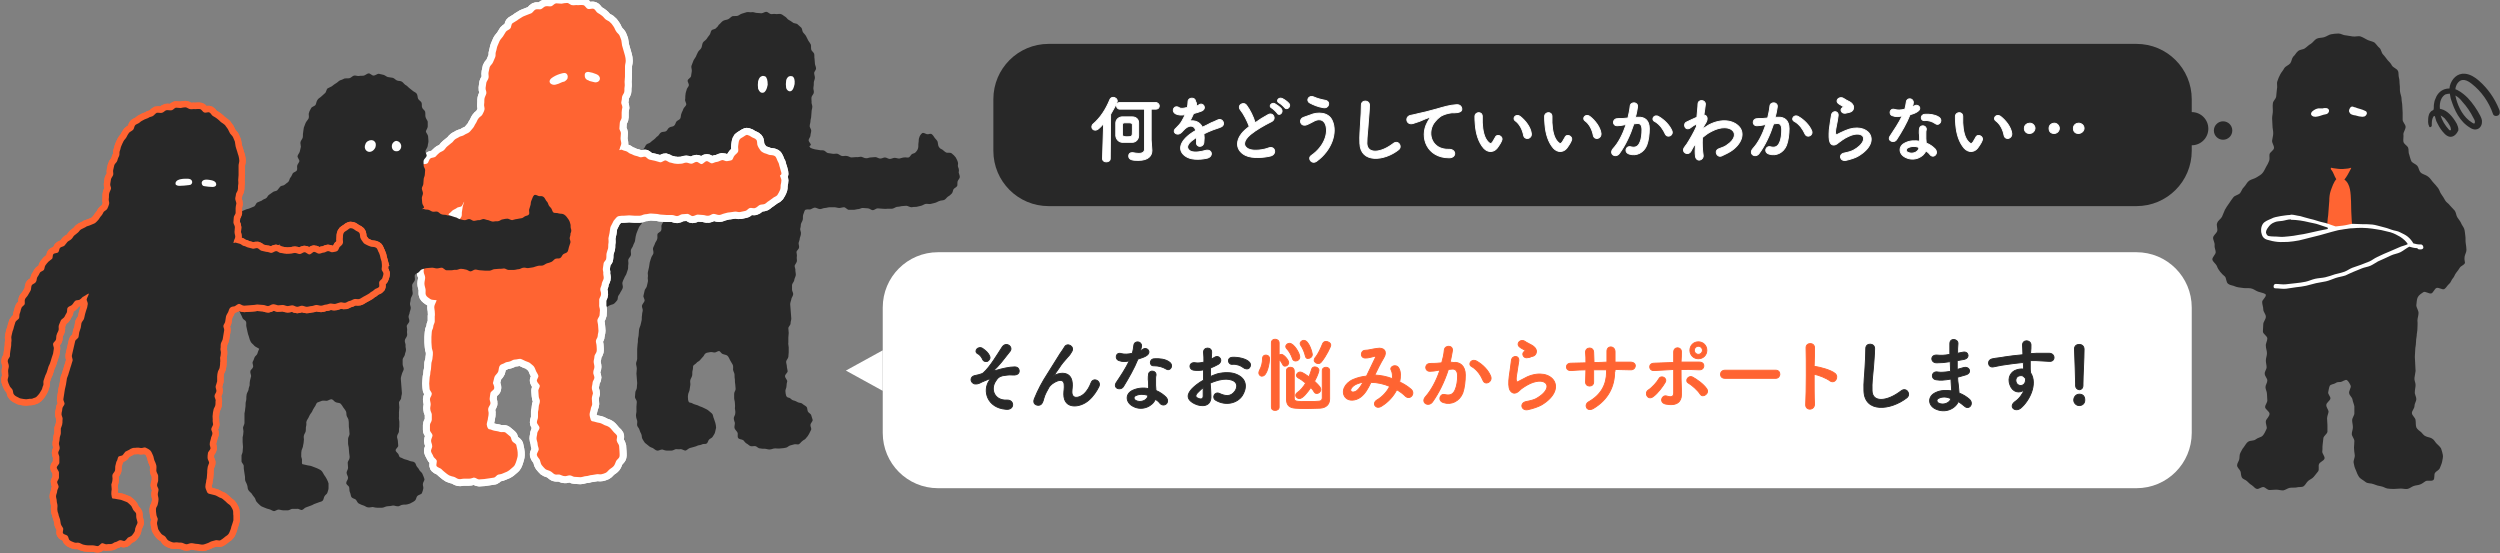
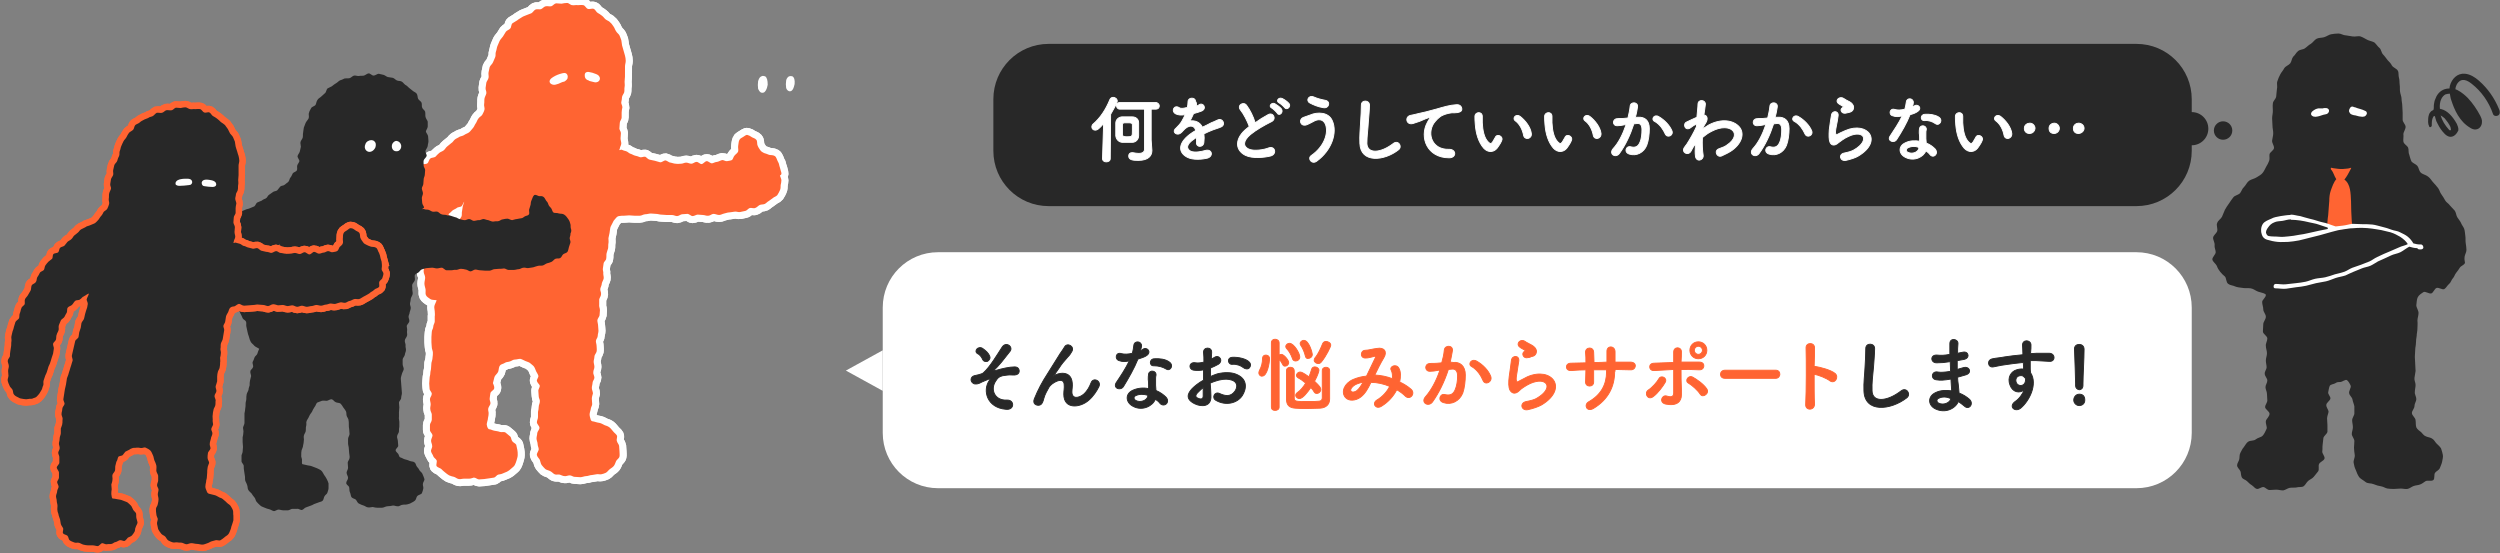
<svg xmlns="http://www.w3.org/2000/svg" xmlns:xlink="http://www.w3.org/1999/xlink" version="1.1" id="design" x="0" y="0" viewBox="0 0 678 150" xml:space="preserve">
  <rect x="0" y="0" width="678" height="150" fill="#808080" stroke="none" />
  <style type="text/css">.st0{fill:#fff}.st1,.st3{fill:#282828}.st3{stroke-width:.25;stroke-linecap:round;stroke-linejoin:round;stroke:#282828}.st6{fill:#ff6432}.st8,.st9{fill:none;stroke:#fff;stroke-width:3.812}.st9{stroke:#ff6432;stroke-width:3.5}</style>
  <path class="st0" d="M0 0" />
  <g>
    <g>
      <path class="st1" d="M579.4 55.9h-295c-8.3 0-15-6.7-15-15v-14c0-8.3 6.7-15 15-15h295c8.3 0 15 6.7 15 15v14c0 8.3-6.7 15-15 15z" />
      <g>
        <path d="M299.3 33.5c-1.2 1.4-1.7 1.8-2.3 1.8-.5 0-.9-.4-.9-.9 0-.2.1-.5.3-.7 2-1.7 3.5-4 4.6-6.7.2-.4.5-.6.9-.6.5 0 1.1.4 1.1 1 0 .5-1.2 2.6-1.8 3.6l-.1 12c0 .6-.5.9-1.1.9-.5 0-1-.3-1-.9l.3-9.5zm3.3 1.7v-1.8c0-.9.7-1.6 1.6-1.7h2.9c.8 0 1.7.5 1.7 1.6v3.5c0 1-.8 1.8-1.7 1.8h-2.8c-.9-.1-1.6-.8-1.7-1.8v-1.6zm9.8 5.6c0 .1 0 .1 0 0 0 1.4-.9 2.7-3.7 2.7-1.4 0-2.6-.1-2.6-1.2 0-.5.3-.9.9-.9h.2c.6.1 1.1.2 1.6.2 1.1 0 1.6-.4 1.6-1.2V29.6h-6.7c-.6 0-.9-.5-.9-.9 0-.5.3-.9.9-.9h9.7c.6 0 1 .5 1 .9 0 .5-.3.9-1 .9h-1.2V38l.2 2.8zm-5.3-5.4v-1.5c0-.6-.4-.6-1.4-.6h-.7c-.4 0-.6.2-.6.6v2.6c0 .4.3.6 1.2.6 1.5 0 1.5-.1 1.5-1.7zm17.3-6.6c.3-.1.6-.2.8-.4 1.1-.7 2.2 1 .7 1.7-.5.2-1.4.5-2.2.7-.3.6-.6 1.4-1 2 1.4-.2 2.7.3 3.4 1.7.8-.4 1.7-.8 2.4-1.2.5-.2 1-.4 1.6-.7 1.5-.8 2.4 1.2 1.1 1.8-.6.3-1.1.4-2.2.8-.8.3-1.7.7-2.5 1.1.1.7.1 1.5 0 2.2 0 .8-.6 1.2-1.1 1.2-.5 0-1-.4-.9-1.1v-1.3c-.2.1-.4.2-.5.3-2.5 1.6-2.2 2.8-1.1 3.4 1.1.5 3 .1 4-.2 1.8-.5 2.3 1.6.5 2.1-1.2.3-3.9.6-5.5-.3-2.7-1.5-2.2-4.2 1.4-6.6.3-.2.6-.4 1-.6-.5-1.7-2.1-1.5-3.4 0l-.1.1c-.2.2-.3.4-.5.5-1.1 1-2.6-.2-1.4-1.2.5-.5 1.2-1.2 1.6-1.9.3-.6.7-1.2.9-1.8-1.1.2-1.8.1-2.5-.2-1.4-.7-.5-2.6.9-1.7.4.3 1.2.2 1.9 0h.3c.1-.6.2-1 .2-1.7.1-1.2 2-1.1 2-.1.4.6.3 1 .2 1.4zm12 1c-1-1.3.9-2.4 1.7-1.2.9 1.2 1.8 3 2.3 4.7 1.1-.8 2.2-1.5 3.5-2.2 1.4-.8 2.4 1.2.9 1.9-2 1-4.1 2.2-5.7 3.5-2 1.7-2 3.2-.5 3.9 1.4.7 4.3.2 5.5-.3 1.7-.6 2.3 1.7.5 2.2-1.6.4-4.9.8-6.9-.2-2.9-1.5-2.8-4.7.5-7.3.2-.2.4-.3.6-.5-.5-1.4-1.5-3.4-2.4-4.5zm10 .9c-.2-.3-1.1-1.2-1.5-1.4-1-.5 0-1.6.8-1.2.5.3 1.4.9 1.8 1.4.7 1-.6 2.1-1.1 1.2zm2-1.5c-.2-.3-1.1-1.1-1.5-1.3-1-.5-.1-1.6.8-1.2.5.2 1.5.9 1.9 1.4.6.8-.6 1.9-1.2 1.1zm7.2 13c3.6-2.5 4.7-6.1 3.9-8.4-.6-1.6-2.1-1.6-3.4-.8-.4.2-1.5.8-1.9.9-1.6.4-2.1-1.6-.6-2.1.5-.2 1.2-.4 1.7-.6 2-.9 5-.8 6 1.5 1.5 3.3-.2 8.1-4.2 11-1.3 1-2.6-.7-1.5-1.5zm-.4-14.3c-1.1-.6-.3-2.2 1.1-1.6.9.4 2 .7 3.1.9 1.6.3 1 2.3-.5 2-1.4-.2-2.8-.8-3.7-1.3zm13.6 11c-.1-2.1.1-3.8.2-5.9.1-1.3.2-3.3.2-4.5 0-1.5 2.2-1.4 2.2 0 0 1.3-.2 3.2-.3 4.5-.1 2.1-.4 3.9-.4 5.9.1 2.9 3.7 2.7 7.2 0 1.3-1 2.5.8 1.4 1.7-3.9 3.1-10.3 3.7-10.5-1.7zm18.3-5.7c.2-.4.4-.7.6-1 .3-.4.2-.4-.2-.3-1.5.5-1.2.5-2.5 1l-1.8.6c-1.8.5-2.3-1.8-.7-2.2.4-.1 1.6-.3 2.2-.5 1-.2 2.7-.6 4.8-1.2 2.1-.6 3.7-1.1 5.5-1.2 1.2-.1 1.6.9 1.4 1.5-.1.3-.6.7-2 .7-1-.1-2.3.3-3 .6-1.1.4-2.1 1.6-2.6 2.3-1.8 2.9-.4 7.1 4.1 7 2.1-.1 2.2 2.3.1 2.3-6 0-8.1-5.6-5.9-9.6zm15.3 7c-1.4-1.6-2.1-3.9-2.3-6.4-.1-1.1-.1-1.5-.1-2.2 0-1.3 2-1.5 2 0v1.7c.1 2.1.5 4.1 1.6 5.2.5.5.8.6 1.2 0 .2-.3.5-.9.7-1.2.5-1.2 2.2-.3 1.8.7-.2.6-.6 1.2-.8 1.5-1.2 2.1-3 1.9-4.1.7zm10.8-3.5c-.3-1.6-1.1-3.1-2.2-3.9-1-.7.1-2.1 1.3-1.2 1.4 1.1 2.8 2.9 3 4.6.2 1.5-1.8 1.9-2.1.5zm8.1 3.5c-1.4-1.6-2.1-3.9-2.3-6.4-.1-1.1-.1-1.5-.1-2.2 0-1.3 2-1.5 2 0v1.7c.1 2.1.5 4.1 1.6 5.2.5.5.8.6 1.2 0 .2-.3.5-.9.7-1.2.5-1.2 2.2-.3 1.8.7-.2.6-.6 1.2-.8 1.5-1.2 2.1-3 1.9-4.1.7zm10.8-3.5c-.3-1.6-1.1-3.1-2.2-3.9-1-.7.1-2.1 1.3-1.2 1.4 1.1 2.8 2.9 3 4.6.1 1.5-1.8 1.9-2.1.5zm12.2-4.9c1.7-.1 3 .8 3 3.1 0 1.4-.2 3.2-.7 4.5-.8 2-2.8 3-4.7 2.4-1.6-.5-.9-2.3.3-2 1.1.3 2 .1 2.5-1.1.5-1 .6-2.4.6-3.5 0-1.2-.4-1.8-1.3-1.7-.3 0-.6.1-.9.1-1 3.1-2.3 5.8-3.9 8-1 1.4-3 .2-1.7-1.3 1.4-1.5 2.6-3.8 3.5-6.5h-.2c-.9.2-1.6.3-2.2.3-1.4 0-1.3-1.8-.1-1.9.6-.1 1.2 0 2-.1l1-.1c.2-.9.5-2.1.6-3.2.1-1.3 2.2-1.2 2 .2-.1.7-.3 1.9-.6 2.8h.8zm7.3 4.5c-.5-1.1-1.4-2.6-2.9-3.4-1-.5-.1-2 1.1-1.3 1.6.9 3 2.4 3.6 3.8.6 1.3-1.2 2.2-1.8.9zm7.9 3.1c-.3.5-.6 1-.9 1.6-.8 1.4-2.7.3-1.8-1 .3-.4.4-.6.6-.8.9-1.4 2-3.3 2.7-4.9v-.5h-.3c-.5.2-1 .6-1.4.9-1.4.9-2.1-1.1-1-1.6.7-.3 1.8-.9 2.8-1.3.1-1.5.3-2.7.3-3.6.1-1.4 2.1-1.1 2 .1-.1.7-.2 1.7-.4 2.9.8 0 1.3 1 .4 2.3-.1.1-.4.7-.8 1.4v.1c.6-.4 1.2-.8 1.7-1.1 3.6-1.9 6.7-1.2 8.2.4 1.5 1.6 1.1 4.3-1.9 6.5-.7.5-1.9 1.1-2.8 1.5-1.3.5-2.2-1.5-.6-2 .9-.3 1.6-.6 2.1-1 2.1-1.4 2.4-3 1.5-3.9-.9-.9-3-1.2-5.7.2-1 .5-1.8 1.1-2.5 1.7-.1 1.8 0 3.5.2 4.8.1.7-.4 1.2-.9 1.3-.5.1-1.1-.2-1.2-1.1-.1-.7-.1-1.8 0-3l-.3.1zm22.7-7.6c1.7-.1 3 .8 3 3.1 0 1.4-.2 3.2-.7 4.5-.8 2-2.8 3-4.7 2.4-1.6-.5-.9-2.3.3-2 1.1.3 2 .1 2.5-1.1.5-1 .6-2.4.6-3.5 0-1.2-.4-1.8-1.3-1.7-.3 0-.6.1-.9.1-1 3.1-2.3 5.8-3.9 8-1 1.4-3 .2-1.7-1.3 1.4-1.5 2.6-3.8 3.5-6.5h-.2c-.9.2-1.6.3-2.2.3-1.4 0-1.3-1.8-.1-1.9.6-.1 1.2 0 2-.1l1-.1c.2-.9.5-2.1.6-3.2.1-1.3 2.2-1.2 2 .2-.1.7-.3 1.9-.6 2.8h.8zm7.3 4.5c-.5-1.1-1.4-2.6-2.9-3.4-1-.5-.1-2 1.1-1.3 1.6.9 3 2.4 3.6 3.8.6 1.3-1.2 2.2-1.8.9zm11.1 7.2c-1.6.3-2.1-1.7-.4-2 1-.2 2.1-.5 2.7-.9 2.2-1.3 2.8-2.7 2.4-3.5-.4-.8-1.9-1.1-4-.1-1.2.5-2.4 1.5-2.7 1.7-1.2 1.1-2 .6-2.3-.1s-.3-1.9-.2-3.4c.2-1.5.4-3 .6-4 .2-1.3 2-1.2 1.8.2-.1.8-.3 2-.5 2.9-.2 1-.3 1.7-.1 2.1.1.2.2.2.3.1.4-.2 1.3-.7 2.3-1.1 6-2.6 10.3 2.8 3.5 6.9-.8.5-2.1.9-3.4 1.2zm-.1-12.8c-1 .2-1.7-1-.8-1.5.1-.1.3-.2.2-.3-.4-.3-1.1-.6-1.4-.9-.9-.9.5-2 1.5-1.3.4.3 1 .6 1.6.9s1.1.9 1.1 1.5-.3 1.2-1.3 1.4c-.3.1-.6.1-.9.2zm12.8.7c-1.2-.3-.8-2.2.6-1.7.7.2 1.7.2 2.7-.1.2-.7.3-1.3.4-2 .2-1.2 1.9-1 1.9.2 0 .3-.1.7-.3 1.2.2-.1.5-.2.6-.3.9-.6 2.2.6.9 1.5-.5.4-1.3.7-2.1.9-.9 2.3-2.3 4.7-3.6 6.7-.7 1.2-2.7.4-1.8-.9 1.1-1.7 2.3-3.4 3.3-5.5-1 .3-1.8.3-2.6 0zm3.5 11.3c-1.9-.9-2.1-3.1 0-4 1.2-.6 2.6-.6 3.8-.4v-.7c0-.5 0-1-.1-1.5 0-.4 0-1 .1-1.3.2-1.1 2-.8 1.8.4-.1.3-.1.5-.1.9v1.5c0 .4.1.8.1 1.2 1.1.4 1.9 1.1 2.4 1.6 1.1 1.3-.5 2.7-1.4 1.5-.3-.4-.7-.7-1.1-1-.6 1.6-3.1 3-5.5 1.8zm.6-2.6c-.5.3-.6.9 0 1.2 1.2.6 2.8 0 3-1.1V40c-.9-.4-2-.4-3 .1zm4.5-7.4c-1.1.1-1.2-1.6.1-1.7 1.3-.1 2.7.1 3.7.7 1.4.8.3 2.5-.7 1.9-1-.7-2-1-3.1-.9zm10.8 7.5c-1.4-1.6-2.1-3.9-2.3-6.4-.1-1.1-.1-1.5-.1-2.2 0-1.3 2-1.5 2 0v1.7c.1 2.1.5 4.1 1.6 5.2.5.5.8.6 1.2 0 .2-.3.5-.9.7-1.2.5-1.2 2.2-.3 1.8.7-.2.6-.6 1.2-.8 1.5-1.2 2.1-3 1.9-4.1.7zm10.8-3.5c-.3-1.6-1.1-3.1-2.2-3.9-1-.7.1-2.1 1.3-1.2 1.4 1.1 2.8 2.9 3 4.6.1 1.5-1.8 1.9-2.1.5zm6.9-.5c-.9 0-1.4-.6-1.4-1.4 0-1 .9-1.4 1.5-1.4.8 0 1.4.7 1.4 1.4 0 .4-.4 1.4-1.5 1.4zm6.7 0c-.2 0-1.4 0-1.4-1.4 0-1 .9-1.4 1.4-1.4.8 0 1.4.7 1.4 1.4 0 .8-.7 1.4-1.4 1.4zm6.6 0c-.2 0-1.4 0-1.4-1.4 0-1 .9-1.4 1.4-1.4.7 0 1.5.5 1.5 1.4 0 .8-.8 1.4-1.5 1.4z" stroke-width=".25" stroke-linecap="round" stroke-linejoin="round" fill="#fff" stroke="#fff" />
      </g>
      <circle class="st1" cx="594.4" cy="34.9" r="4.5" />
      <circle class="st1" cx="602.9" cy="35.4" r="2.5" />
    </g>
    <g>
      <path class="st0" d="M579.4 132.4h-325c-8.3 0-15-6.7-15-15v-34c0-8.3 6.7-15 15-15h325c8.3 0 15 6.7 15 15v34c0 8.3-6.7 15-15 15z" />
      <g>
        <path class="st3" d="M268.3 103.2c.3-.5.4-.5-.1-.4-.7.3-2 .8-2.3 1-.5.3-1.4.5-1.9.2-1-.6-.8-1.8.2-2.1.4-.1 2.1-.4 2.5-.8 1.8-1.6 3.8-5 5.1-7 1.1-1.6 3.1 0 2.1 1.2-1.5 1.9-3.1 4.1-4.5 5.2-.2.2.1.1.2.1.1-.1.4-.2.7-.2 1.4-.4 3.4-.9 4.9-.9 1.1 0 1.4 1 1.1 1.6-.2.4-.7.7-1.8.6-.7-.1-2 .1-2.6.2-1.1.3-1.3.6-1.9 1.5-1.5 2.3-.2 5.3 3.1 5.1 2.1-.1 2.1 2.8-.3 2.5-5.1-.4-6.4-5.1-4.5-7.8zm-1.8-5.7c-.2-.5-.7-1.3-1.4-1.6-1.1-.7.2-2.2 1.4-1.4.8.6 1.5 1.1 1.9 2.1.3.6-.2 1.2-.6 1.4-.4.1-1 .1-1.3-.5zm22 9.4c0-1 .2-1.6.1-2.6-.1-2.4-3.5-.4-4.1.7-.5.9-1.1 1.9-1.4 3-.4 1.7-.9 1.8-1.3 1.9-.8.1-1.8-.4-1.3-1.7 1-2.5 2.2-4.7 3.5-6.7 1.3-2 2.4-3.9 3.5-5.6.4-.6 1-1.4 1.2-1.8.7-1.3 2.8-.2 2 1.2-.2.3-.3.5-.5.8s-.4.5-.6.7c-1.1 1.2-1.8 2.1-2.3 2.9-.6.8-1 1.5-1.5 2.2-.2.2-.1.2.1 0 .8-.7 4.6-1.7 4.9 2 .1.9-.1 1.6-.1 2.4 0 2 1.9 1.7 3.2.6 1.1-1 1.6-2.1 2-3.1.6-1.6 2.9-.5 2.1 1.1-.6 1.2-1.5 2.6-2.8 3.7-2.3 2-6.7 2.5-6.7-1.7zm15-9.1c-1.3-.4-.9-2.4.6-1.9.7.2 1.9.2 3-.1.2-.7.3-1.4.4-2.2.2-1.3 2.1-1.1 2.1.2 0 .3-.2.8-.3 1.3.3-.1.5-.2.7-.4 1-.7 2.4.7 1 1.7-.5.4-1.5.7-2.4 1-1 2.5-2.5 5.1-3.9 7.4-.8 1.3-2.9.5-2-1 1.2-1.8 2.5-3.7 3.6-6-1 .4-2 .3-2.8 0zm3.8 12.4c-2-1-2.3-3.4 0-4.4 1.4-.6 2.9-.7 4.2-.4v-.8c0-.5 0-1.1-.1-1.7 0-.4 0-1.1.1-1.5.3-1.2 2.2-.9 2 .4-.1.3-.1.6-.1 1v1.7c0 .4.1.9.1 1.4 1.2.5 2.1 1.2 2.7 1.8 1.3 1.4-.5 2.9-1.6 1.7-.3-.4-.7-.8-1.3-1.1-.6 1.7-3.4 3.3-6 1.9zm.7-2.9c-.6.3-.6.9 0 1.3 1.3.7 3.1 0 3.3-1.2v-.2c-1.1-.3-2.2-.4-3.3.1zm4.9-8.1c-1.2.1-1.3-1.8.1-1.9 1.5-.1 3 .1 4 .8 1.5.9.4 2.7-.7 2-1-.6-2.1-.9-3.4-.9zm15.5 8.1c.2 3.1-2.6 3.1-4.4 2.2-2.6-1.3-1.9-2.8-.7-4.1.7-.7 1.8-1.6 3.1-2.3v-2.8c-.9.2-1.8.2-2.6.1-1.6-.2-1.4-2.4.5-2 .6.1 1.4 0 2.2-.2 0-1 0-1.7-.1-2.6-.1-1.6 2.3-1.6 2.2 0 0 .5-.1 1.2-.1 1.8.3-.2.6-.3.9-.5 1.2-.8 2.5.9 1 1.9-.7.4-1.4.7-2.1 1v2.3c.6-.3 1.3-.5 1.8-.7 1.9-.5 3.8-.4 4.9 0 3.6 1.3 3 4.2 1.9 5.9-1.4 2.1-4.5 2.8-7.1 1.3-1.3-.7-.4-2.5.9-1.9 1.7.8 3.1.9 4.2-.6.5-.7 1.1-2.3-.8-3-.9-.3-2-.4-3.6 0-.8.2-1.6.5-2.3.8.1 1.3.2 2.5.2 3.4zm-3.7-.7c-.5.5-.5 1.1 0 1.3.9.5 1.6.4 1.6-.5v-2.3c-.6.5-1.1 1-1.6 1.5zm12.5-6.9c-.6-.5-1.8-1-2.9-.9-1.3.2-1.7-1.8-.1-1.9s3.8.4 4.6 1.3c.5.5.4 1.2 0 1.6s-1.1.3-1.6-.1z" />
        <path d="M341.4 101.1c0-.2.1-.5.2-.7.5-.9.8-2 .8-3.2 0-.6.4-.9.9-.9.2 0 1 .1 1 1 0 1-.6 4.7-2 4.7-.4.1-.9-.3-.9-.9zm3.4-8.1c0-.7.5-1 1-1s1.1.3 1.1 1v3.3c.2-.1.4-.2.6-.2.7 0 2 1.6 2 2.2 0 .6-.5 1-1 1-.2 0-.5-.1-.6-.4-.3-.6-.7-1.2-1-1.5v13c0 .6-.5.9-1.1.9s-1-.3-1-.9V93zm5.7 4.2c-.3-.9-.9-2-1.5-2.6-.2-.2-.3-.4-.3-.6 0-.5.5-.9 1-.9 1.2 0 2.8 2.7 2.8 3.7 0 .7-.6 1.1-1.1 1.1-.4 0-.8-.2-.9-.7zm.5 3.4v7.4c0 .9.5.9 3.8.9 1.1 0 2.2 0 2.9-.1.6 0 .9-.4.9-.9v-7.4c0-.6.5-.9 1-.9s1 .3 1 .9v7.7c0 1.4-.9 2.4-2.6 2.5-1 0-2.2.1-3.4.1-1.2 0-2.3 0-3.3-.1-1.7-.1-2.4-.9-2.4-2.4v-7.8c0-.6.5-.9 1.1-.9s1 .4 1 1zm1.4 7.5c-.5 0-1-.4-1-.9 0-.2.1-.5.4-.7.9-.6 1.7-1.6 2.3-2.6-.7-.6-1.4-1.1-2-1.4-.3-.2-.5-.4-.5-.7 0-.4.4-.9 1-.9.3 0 .7.1 2.4 1.3.3-.7.5-1.4.7-2 .1-.5.5-.7.9-.7.5 0 1.1.4 1.1.9 0 .2-.3 1.4-1.2 3 1.4 1.3 1.7 1.8 1.7 2.2 0 .6-.5 1.1-1.1 1.1-.3 0-.5-.1-.7-.4-.2-.4-.5-.8-.9-1.2-.9 1.3-2.2 3-3.1 3zm1.6-11.6c-.2-.9-.7-2.1-1.2-2.8-.1-.2-.2-.3-.2-.5 0-.5.5-.9 1-.9 1.4 0 2.3 3.4 2.3 3.8 0 .7-.6 1.1-1.1 1.1-.3.1-.7-.1-.8-.7zm3.5 2.1c-.5 0-1.1-.4-1.1-.9 0-.2.1-.4.2-.6 1-1.2 1.6-2.7 2.1-3.9.2-.4.5-.6.9-.6.6 0 1.3.4 1.3 1 0 .4-1.2 2.9-2.5 4.5-.3.4-.6.5-.9.5zm15.3 3.1c1.7.1 3.3.4 4.8 1 .1-.9 0-1.7-.3-2.3-.6-1 1.4-1.9 2.1-.5.5.9.5 2.2.2 3.7 1.1.5 2.2 1.2 3 1.9 1.4 1.1-.1 3.1-1.4 2-.7-.7-1.5-1.3-2.4-1.8-.8 1.6-2.2 3.3-4.2 4.5-1.5.9-2.6-.8-1.2-1.7 1.7-1 2.8-2.4 3.5-3.7-1.6-.7-3.4-1.1-5.1-1.1-.8 1.7-1.6 3.1-2.8 4-1.3 1-3.3 1.2-4.2 0-1.1-1.4-.3-3.7 2.2-4.8 1.2-.5 2.4-.8 3.6-.9.8-1.7 1.8-3.7 2.4-5 .1-.3.2-.5-.1-.4-.9.2-1.7.5-2.6.5-1.5 0-1.4-2-.1-2.1.9 0 2.2-.4 3.2-.5 2-.4 2.9.9 1.9 2.5-.9 1.5-1.8 3.3-2.6 5h.1zm-5.2 2.6c-.6.3-1.6 1.2-1.2 1.8.3.4 1.1.2 1.5-.1.7-.5 1.3-1.5 1.8-2.4-.6.2-1.3.3-2.1.7zm26.5-6c1.8-.2 3.3.9 3.3 3.4 0 1.5-.2 3.5-.7 4.9-.9 2.2-3.1 3.3-5.2 2.6-1.7-.5-1-2.5.3-2.2 1.3.3 2.2.1 2.8-1.2.5-1.1.7-2.6.7-3.8 0-1.3-.5-2-1.5-1.9-.3 0-.7.1-1 .1-1.1 3.4-2.6 6.4-4.3 8.8-1.1 1.5-3.3.2-1.9-1.4 1.5-1.7 2.9-4.2 3.9-7.2h-.3c-.9.2-1.8.3-2.4.3-1.5 0-1.5-2-.1-2.1.7-.1 1.4 0 2.2-.1l1.1-.1c.3-1 .6-2.3.7-3.5.2-1.4 2.4-1.3 2.2.2-.1.7-.4 2.1-.6 3.1l.8.1zm8.1 4.9c-.5-1.2-1.5-2.9-3.1-3.8-1.1-.6-.1-2.2 1.3-1.5 1.8 1 3.3 2.6 3.9 4.2.5 1.5-1.5 2.5-2.1 1.1zm12.2 7.9c-1.8.4-2.4-1.8-.5-2.2 1.1-.2 2.3-.5 2.9-.9 2.4-1.4 3.1-2.9 2.6-3.8-.5-.9-2.1-1.2-4.4-.2-1.3.6-2.7 1.6-2.9 1.9-1.3 1.3-2.2.6-2.6-.1-.4-.8-.4-2.1-.2-3.7s.5-3.3.6-4.4c.2-1.4 2.2-1.4 2 .2-.1.9-.4 2.2-.5 3.2-.2 1.1-.3 1.9-.1 2.3.1.2.2.2.4.1.4-.2 1.5-.8 2.5-1.3 6.6-2.9 11.3 3.1 3.9 7.6-.9.5-2.3 1-3.7 1.3zm-.1-14.1c-1.1.3-1.8-1.1-.9-1.7.1-.1.3-.2.2-.3-.5-.3-1.2-.6-1.6-1-.9-1 .5-2.2 1.6-1.4.4.3 1.1.6 1.8 1s1.2.9 1.3 1.6c0 .6-.3 1.4-1.4 1.5-.3.2-.7.3-1 .3zm23.6 3.7c0 4.2-1.8 7.7-5.8 10.1-1.8 1-2.6-1-1.3-1.8 3.4-1.9 4.9-4.7 4.9-8.2v-.5h-3.5v3.3c0 .7-.5 1.1-1.1 1.1s-1.1-.4-1.1-1.1c0-.9.1-2 .1-3.3-1.4 0-2.8.1-4 .2-1.7.1-1.7-2-.1-2 1.3 0 2.7-.1 4.1-.1 0-1 0-2-.1-2.8-.1-1.5 2.1-1.7 2.2-.1 0 .7.1 1.7.1 2.8 1.2 0 2.4 0 3.5-.1v-2.8c-.1-1.8 2.2-1.7 2.2 0v2.8h4.1c2.1 0 1.6 2.2.1 2.1-1.4 0-2.8-.1-4.2-.1v.5zm8.8 6.7c-.3-.4-.3-1.2.3-1.6 1.1-.7 2.4-2.2 2.9-3.1.6-1.1 2.4-.2 1.7 1-.5.9-2 3-3.3 3.9-.7.5-1.3.3-1.6-.2zm1.9-6.9c-1.5.1-1.7-2 0-2 1.7-.1 3.5-.1 5.3-.2v-2.8c0-1.6 2.1-1.5 2.1-.1 0 .7 0 1.7-.1 2.8h5c1.7 0 1.5 2.2-.1 2.1s-3.3-.1-4.9-.1c0 1.8 0 3.7.1 5.2v1.7c0 1.7-1.1 3.1-4.2 2.5-2-.4-1.1-2.6.2-2.2.9.3 1.9.4 1.9-.8v-6.4c-1.7.1-3.5.2-5.3.3zm12.5 6.4c-.7-1.1-2.2-2.4-3.2-3-1.1-.6 0-2.3 1.2-1.6.9.5 2.9 1.8 3.8 3.2.4.6.1 1.3-.4 1.6-.4.3-1 .4-1.4-.2zm-.5-9.6c-1.3 0-2.3-1-2.3-2.3 0-1.3 1-2.3 2.3-2.3 1.3 0 2.3 1 2.3 2.3 0 1.3-1 2.3-2.3 2.3zm0-3.4c-.6 0-1.1.5-1.1 1.1 0 .6.5 1.1 1.1 1.1.6 0 1.1-.5 1.1-1.1 0-.6-.5-1.1-1.1-1.1zm7.2 8.7c-.8 0-1.2-.5-1.2-1.1 0-.5.4-1.1 1.2-1.1h13.8c.7 0 1.1.5 1.1 1.1 0 .5-.4 1.1-1.1 1.1h-13.8zm24.3 7c0 1.8-2.5 1.8-2.4.1.2-3.6.2-12.2.1-15.4 0-1.5 2.3-1.5 2.3 0 0 1.1 0 3-.1 5.1h.4c1.2.2 4.1.9 5.3 1.9 1.1 1-.1 2.9-1.4 2-.9-.7-3.1-1.6-4.3-1.8 0 3.1 0 6.3.1 8.1z" fill="#ff6432" stroke="#ff6432" stroke-width=".25" stroke-linecap="round" stroke-linejoin="round" />
        <path class="st3" d="M505.5 106c-.1-2.3.2-4.2.3-6.5.1-1.4.2-3.6.2-5 0-1.6 2.4-1.5 2.4 0 0 1.4-.2 3.5-.3 5-.2 2.3-.5 4.3-.4 6.5.1 3.2 4 3 7.9 0 1.4-1.1 2.8.9 1.5 1.9-4.4 3.4-11.4 4.1-11.6-1.9zm23.2-7.9c-1.1.2-2.2.3-3.5.3-1.7 0-1.8-2.3.2-2.1.9.1 1.9.1 3.4-.2v-2.9c0-1.7 2.3-1.3 2.2 0-.1.8-.1 1.7-.1 2.6l1.5-.3c1.5-.3 2 1.7.1 2-.6.1-1.1.2-1.7.3v2.4c.5-.2 1.1-.3 1.7-.5 1.6-.5 2.5 1.5.5 2-.8.2-1.5.4-2.1.6 0 .7.1 1.4.2 2.1.1.6.1 1.4.2 2.2 1.1.4 2 1 2.7 1.6 1.5 1.2 0 3.2-1.3 1.9-.5-.4-1-.8-1.6-1.2-.8 1.9-3.5 3.3-6.2 2-2.1-1-2.2-3.5.2-4.5 1.3-.6 2.8-.6 4.2-.4 0-.5-.1-.9-.1-1.4 0-.5-.1-1.1-.1-1.8-1.7.3-2.9.4-4 .2-1.6-.2-1.3-2.5.5-2.1.6.1 1.7.1 3.4-.2 0-.8-.1-1.7-.1-2.6h-.2zm-2.9 9.9c-.6.2-.7.9-.1 1.3 1.3.7 3.1 0 3.4-1.2-1.1-.5-2.3-.6-3.3-.1zm19.3-3.6c-.8-2.1.4-3.7 1.8-4.1.6-.2 1.3-.3 1.9-.2 0-.5 0-1.1-.1-1.8-1.8.2-3.7.4-4.8.6-1.6.2-2.6.5-3.3.6-1.5.3-1.9-1.9-.2-2.2.9-.2 2.3-.3 3.2-.5 1.1-.2 3.1-.4 5-.6v-.4c0-1.4-.1-1.5-.1-2.2 0-1.6 2.2-1.5 2.3-.1 0 .5 0 1.5-.1 2.1v.3c.6 0 1.2-.1 1.7-.1h3.3c1.8 0 1.8 2.4 0 2.2-1.6-.1-2.1-.1-3.5-.2h-1.6v2c0 .3 0 .8.1 1.3 2 3.1-.4 7.7-2.7 9.6-1.5 1.2-3.4-.4-1.5-1.8 1.1-.7 2-2 2.5-3.2-1.3 1.1-3.2.7-3.9-1.3zm3.7-2.3c-.3-.3-.9-.3-1.4-.1-.5.2-.9.9-.6 1.7.4 1.2 2.3 1.2 2.5-.4.1-.5 0-.7-.1-.8l-.4-.4zm15.1 7.9c-.8 0-1.5-.7-1.5-1.5s.6-1.6 1.5-1.6 1.5.5 1.5 1.6-.9 1.5-1.5 1.5zm-1-5.4c0-.1 0-.1 0 0v-.6c0-1.9-.2-5.9-.3-9.3v-.1c0-.8.6-1.2 1.3-1.2.6 0 1.3.4 1.3 1.3 0 2.6-.3 7.3-.3 9.4v.4c0 1-.7 1.2-1 1.2-.6-.1-1-.5-1-1.1z" />
      </g>
    </g>
    <polygon class="st0" points="239.4,95 229.4,100.5 239.4,106" />
    <g>
      <defs>
        <rect id="SVGID_1_" x="599.9" y="7.9" width="78" height="126" />
      </defs>
      <clipPath id="SVGID_00000146492500995473497580000002140620077810948269_">
        <use xlink:href="#SVGID_1_" overflow="visible" />
      </clipPath>
      <g clip-path="url(#SVGID_00000146492500995473497580000002140620077810948269_)">
        <g>
          <g>
            <g>
              <g>
                <path class="st1" d="M668.4 69.6c.1-.6.5-1.2.5-1.8 0-.6-.1-1.2-.2-1.9-.1-.6 0-1.3-.1-1.9-.1-.6-.1-1.3-.3-1.9-.2-.6-.7-1.1-.9-1.7-.3-.6-.7-1-1-1.5-.3-.5-.3-1.3-.7-1.8-.4-.5-.9-.9-1.3-1.4-.3-.5-1-.8-1.3-1.4-.3-.5-.6-1.1-1-1.6s-.5-1.2-.9-1.7-.8-1-1.2-1.4c-.5-.5-.9-1.3-1.5-1.7-.6-.5-1.5-.6-2-1.1-.5-.5-.5-1.3-.9-1.8s-1.2-.7-1.6-1.2c-.3-.6-.4-1.2-.6-1.8-.3-.6-.1-1.3-.3-1.9-.2-.6-1.2-1-1.3-1.7-.1-.6.1-1.3 0-2 0-.6.6-1.3.6-2 0-.6-.8-1.3-.8-1.9v-1.9c0-.6-.1-1.3-.1-1.9 0-.6-.2-1.3-.2-1.9 0-.6-.3-1.2-.4-1.9-.1-.6 0-1.3-.1-1.9-.1-.6 0-1.3-.2-1.9-.2-.6 0-1.4-.3-1.9-.3-.6-1.2-.8-1.6-1.4-.3-.6-.7-1-1.2-1.5-.4-.5-.7-1-1.2-1.5s-.5-1.4-1-1.8c-.5-.4-.9-1.1-1.4-1.5-.6-.3-1.3-.4-1.9-.7-.6-.3-1.2-.7-1.8-.9-.6-.2-1.4.1-2.1 0-.6-.1-1.3-.2-1.9-.3-.7 0-1.3-.5-2-.5s-1.4.1-2 .2c-.6.1-1.2.6-1.9.8-.6.2-1.4.1-2 .4-.6.3-1 1-1.6 1.4-.6.3-1 .8-1.6 1.2-.5.4-1.4.3-1.9.8-.5.4-.8 1.1-1.3 1.5-.4.5-.4 1.3-.8 1.8s-1.2.7-1.6 1.3c-.3.6-.8 1.1-1.1 1.7-.3.6-.6 1.2-.8 1.9-.2.6.1 1.4-.1 2.1-.1.6-.1 1.3-.2 2s-.9 1.2-.9 1.9c-.1.7 0 1.3 0 2s-.2 1.3-.2 2 .1 1.3.1 2 .2 1.3.2 2-.2 1.3-.3 2c-.1.7.6 1.4.5 2.1-.1.6-1 1-1.2 1.6-.1.6.1 1.3-.1 1.8-.2.6-.5 1.1-.8 1.6-.3.5-.5 1.1-.9 1.6-.4.6-1.1.9-1.7 1.3-.6.4-1.4.5-2 .9-.6.4-.9 1.2-1.4 1.7-.5.4-.7 1.2-1.1 1.7-.5.5-1.4.6-1.8 1.1-.4.5-.8 1.1-1.2 1.7-.4.6-.8 1.1-1.1 1.7-.3.6-.5 1.3-.8 1.9-.3.6-1.1 1-1.3 1.7-.3.6.2 1.5 0 2.2-.2.6-1 1.1-1.1 1.7-.1.6.5 1.4.4 2.1-.1.6.3 1.3.3 1.9 0 .6-1 1.4-.9 2 .1.6.9 1.1 1.2 1.7.2.6.5 1.1.9 1.6s.8.9 1.3 1.3c.4.4.3 1.6.9 2 .5.4 1.3.4 1.9.7.4.2 1.3.3 2.1.4.6.1 1.4 0 2.1.1.7.1 1.4.7 2 .9 1 .3 2.1.5 2.1.9 0 .7-1 1.3-1 1.9 0 .7.3 1.3.3 2s.7 1.3.7 2-.7 1.4-.7 2c0 .7-.1 1.3-.1 2s1.2 1.2 1.2 1.9-.5 1.4-.4 2c0 .7.3 1.3.3 2s-.3 1.3-.3 2c0 .6.2 1.2.2 1.8 0 .6-.6 1.2-.5 1.8 0 .6.7 1.2.7 1.8s-.5 1.2-.5 1.8.4 1.2.4 1.8c0 .6.1 1.2.1 1.8 0 .6-.6 1.2-.6 1.8 0 .6 1.2 1.2 1.2 1.8 0 .8-.9 1.4-1 2-.1.8.4 1.6.2 2.1-.3.6-.6 1.4-1.1 1.9-.4.4-1.3.5-1.9 1-.5.4-1.4.2-2 .6-.5.3-.8 1-1.2 1.5-.4.4-.6 1-.9 1.5-.3.5-.2 1.2-.3 1.7-.1.6-.6 1.1-.6 1.7 0 .6.7 1.1.9 1.6.2.5.1 1.2.4 1.7.3.5 1 .6 1.4 1 .4.4.8.8 1.3 1.1.5.3.8.9 1.4 1 .5.1 1.2-.6 1.8-.5.5.1 1 .8 1.6.8.6 0 1.2-.1 1.8-.1.6 0 1.2.2 1.9.2.6-.1 1.2-.6 1.8-.7.6-.1 1.3 0 1.8-.1.6-.2 1.4 0 1.9-.3s.8-1.1 1.3-1.5c.5-.4 1.1-.6 1.5-1.1l1.2-1.5c.3-.5 0-1.4.2-1.9.2-.6 1.3-.9 1.5-1.5.2-.6-.7-1.4-.6-2 .1-.6 0-1.2.1-1.8.1-.6.1-1.2.2-1.8.1-.6 1-1.1 1.1-1.7v-1.8c0-.6-.1-1.2-.1-1.8 0-.6.3-1.2.4-1.8 0-.6-.7-1.3-.6-1.9 0-.6 1-1.1 1.1-1.7.1-.5-.7-1.2-.6-1.7.1-.5.2-1.2.4-1.7s1.2-.5 1.6-.8c.4-.3.8-.3 1.3-.3s1.4-.8 1.8-.5c.4.3.8 1 1 1.5.2.5-.6 1.5-.4 2.1.1.6.8 1 .9 1.7.1.6.4 1.2.5 1.8v1.9c0 .6-.6 1.2-.6 1.9 0 .6.2 1.2.2 1.9 0 .6-.3 1.2-.3 1.8 0 .6.7 1.3.7 1.9 0 .7-.1 1.3-.1 1.8 0 .6.1 1.3.2 2s-.4 1.4-.3 2.1c.1.7.3 1.4.6 2 .2.6.5 1.3.9 1.9.4.5 1.1.8 1.7 1.3.6.5 1.5.3 2.2.6.7.3 1.4.5 2.1.6.6.1 1.1.5 1.7.6.6.1 1.2.1 1.8.1.6 0 1.2-.1 1.8-.1.6 0 1.2.2 1.8.1.6-.1 1.1-.6 1.7-.8.6-.2 1.2-.2 1.7-.4.6-.2 1-.6 1.5-.9.5-.3 1.6.1 2.1-.3s.1-1.5.5-2 1.1-.7 1.3-1.3c.2-.6.5-1.1.6-1.7.1-.6.3-1.2.2-1.8-.1-.6-.3-1.2-.5-1.8-.3-.5-.8-.9-1.2-1.3-.4-.4-.7-1.1-1.3-1.4-.5-.3-1.1-.3-1.7-.6-.5-.2-.8-.7-1.2-1.1-.5-.4-1-.7-1.3-1.3-.2-.6-.1-1.2-.2-1.9 0-.7-1-1.3-1-2 0-.6.7-1.2.7-1.9s.5-1.2.5-1.9c0-.6-.5-1.3-.4-1.9 0-.6.2-1.3.2-1.9 0-.6-.4-1.3-.3-1.9s.2-1.3.3-1.9c0-.6-.1-1.3-.1-1.9s-.1-1.3-.1-1.9c0-.6.1-1.3.1-1.9 0-.6.2-1.3.2-1.9s.1-1.3.2-1.9c0-.6.2-1.3.2-2 0-.6.1-1.4 0-2.1 0-.7.3-1.4.3-2.1 0-.7-.6-1.5-.6-2.1.1-.8.1-1.6.4-2.2.3-.6 1.1-1.1 1.6-1.4.5-.2 1.4.5 2 .4.6-.1.9-1.3 1.5-1.5.6-.2 1.6.6 2.1.3s.8-1 1.3-1.4c.5-.4.6-1.1 1-1.5.4-.4.5-1 .9-1.5s.7-.9 1-1.4c.3-.5 1.2-.7 1.4-1.3-.1-.5-.2-1.1-.1-1.7z" />
              </g>
              <path class="st0" d="M630.2 29.3h.7c1.2.2.8 1.6-.2 1.7-.8.1-1.5.5-2.2.6-.4.1-.7.1-1.1 0-.8-.3-.8-.9-.3-1.4.6-.5 1.3-.9 2.1-.8h.7c.1 0 .2 0 .3-.1zm8.1-.3c-.1-.1-.2-.1-.4-.1s-.4.1-.5.3c-.3.4-.5.9-.2 1.3.1.3.4.5.7.6.3.1.6.2.9.2.5.1.9.3 1.3.3.4.1.7.1 1.1 0 .3-.1.6-.4.7-.8 0-.3-.1-.6-.4-.7-.9-.5-1.9-.6-2.8-1-.3 0-.4-.1-.4-.1z" />
            </g>
            <g>
              <g>
                <g>
-                   <path class="st1" d="M664.6 37.1c-.8 0-1.4-.6-1.6-.8-.8-.8-1.4-1.7-1.9-2.7-.3-.5-.5-1-.6-1.5-.1-.4-.2-1-.6-.4-.4.7-.4 1.4-.4 2.2 0 .2 0 .3-.1.4s-.2.2-.4.2c-.1 0-.2-.1-.2-.2-.2-.4-.3-.8-.3-1.2 0-.6 0-1.3.2-1.9.1-.4.3-.7.6-1 .1-.1.3-.2.5-.3.2-.2.2-.1.2-.3.1-.4 0-.9.1-1.4.1-.4.1-.8.3-1.2.4-1.2 1.1-2.1 2.1-2.6.6-.3 1.2-.4 1.8-.4 0-.2.1-.5.1-.7.5-1.9 2-3.5 4.1-3.3 1.4.1 2.8 1 3.8 1.9 2.4 2.1 4.2 4.7 5.4 7.6.2.4.3.8.2 1.3-.2.8-1.6.9-1.8.1-1.1-3.2-3.1-6.1-5.8-8.2-1-.8-1.8-1.1-2.5-1-.9.1-1.6 1.1-1.8 1.9 0 .2-.1.4-.1.6.2.1.3.1.5.2 1.2.6 2.2 1.5 2.9 2.2 1.3 1.4 2.4 3 3.3 4.7.3.6.6 1.2.5 1.9 0 .8-.6 1.8-1.6 1.9-.6.1-1.2-.2-1.5-.4-3-1.7-4.4-5-5.2-7.5-.2-.5-.3-1.2-.4-1.8-.4 0-.8.1-1.2.2-.9.5-1.7 1.8-1.5 3.9.1 0 .2.1.4.1.8.2 1.6.7 2.3 1.4.8.8 1.4 1.7 1.9 2.6.2.5.5 1.1.4 1.8-.5 1-1.2 1.7-2.1 1.7zm-2.7-5.8c.4 1.4 1.2 2.7 2.2 3.8l.2.2c.1.1.4 0 .4-.1 0-.3-.1-.7-.2-.9-.4-.8-.9-1.5-1.5-2.2-.4-.3-.7-.6-1.1-.8zm4-5.4c.1.3.1.6.2.9.6 2.2 1.9 5 4.4 6.5.3.2.4.2.5.2.1 0 .2-.2.2-.4 0-.4-.2-.8-.4-1.1-.8-1.6-1.8-3.1-3-4.4-.6-.8-1.2-1.3-1.9-1.7z" />
+                   <path class="st1" d="M664.6 37.1c-.8 0-1.4-.6-1.6-.8-.8-.8-1.4-1.7-1.9-2.7-.3-.5-.5-1-.6-1.5-.1-.4-.2-1-.6-.4-.4.7-.4 1.4-.4 2.2 0 .2 0 .3-.1.4s-.2.2-.4.2c-.1 0-.2-.1-.2-.2-.2-.4-.3-.8-.3-1.2 0-.6 0-1.3.2-1.9.1-.4.3-.7.6-1 .1-.1.3-.2.5-.3.2-.2.2-.1.2-.3.1-.4 0-.9.1-1.4.1-.4.1-.8.3-1.2.4-1.2 1.1-2.1 2.1-2.6.6-.3 1.2-.4 1.8-.4 0-.2.1-.5.1-.7.5-1.9 2-3.5 4.1-3.3 1.4.1 2.8 1 3.8 1.9 2.4 2.1 4.2 4.7 5.4 7.6.2.4.3.8.2 1.3-.2.8-1.6.9-1.8.1-1.1-3.2-3.1-6.1-5.8-8.2-1-.8-1.8-1.1-2.5-1-.9.1-1.6 1.1-1.8 1.9 0 .2-.1.4-.1.6.2.1.3.1.5.2 1.2.6 2.2 1.5 2.9 2.2 1.3 1.4 2.4 3 3.3 4.7.3.6.6 1.2.5 1.9 0 .8-.6 1.8-1.6 1.9-.6.1-1.2-.2-1.5-.4-3-1.7-4.4-5-5.2-7.5-.2-.5-.3-1.2-.4-1.8-.4 0-.8.1-1.2.2-.9.5-1.7 1.8-1.5 3.9.1 0 .2.1.4.1.8.2 1.6.7 2.3 1.4.8.8 1.4 1.7 1.9 2.6.2.5.5 1.1.4 1.8-.5 1-1.2 1.7-2.1 1.7zm-2.7-5.8c.4 1.4 1.2 2.7 2.2 3.8l.2.2c.1.1.4 0 .4-.1 0-.3-.1-.7-.2-.9-.4-.8-.9-1.5-1.5-2.2-.4-.3-.7-.6-1.1-.8zm4-5.4z" />
                </g>
              </g>
            </g>
          </g>
        </g>
        <path class="st6" d="M635 62.2c.8-.1 1.6-.3 2.4-.5.8-.2.4-1.1.4-1.7-.1-1.8-.2-3.6-.2-5.4-.1-2.1-.1-4.7-1.8-5.9.8-1 1.2-1.9 1.8-3 .4-.6-1.9-1.5-2.3-1.7-.1-.1-.3-.1-.4-.1-.2 0-.4 0-.5.1-.6.2-1.2.5-1.7.9-.3.2-.8.7-.5 1.1.7.8.8 1.7 1.4 2.6-.7.8-1.1 2-1.5 3.1-.3.9-.4 1.8-.4 2.8l-.3 3.9c-.1.8-.5 2.9.2 3.4.3.2.7.4 1 .5.4.1.9.1 1.3.1.4-.1.8-.1 1.1-.2z" />
        <g>
          <path class="st1" d="M639.3 44.9c-.8.4-1.6.6-2.5.8-.9.1-1.7.2-2.6.1-.9-.1-1.8-.2-2.6-.5 0-1 .4-2 1-2.7.6-.8 1.4-1.4 2.3-1.8.8-.3 1.7-.6 2.6-.4.8.2 1.4 1 1.8 1.9.3.8.4 1.8 0 2.6z" />
        </g>
        <g>
          <path class="st0" d="M657.2 67c0-.4-.4-.8-.8-.7-.7 0-1.2-.1-1.9-.3-.4-.7-.9-1.3-1.5-1.8s-1.3-.8-2.1-1.2c-.7-.4-1.5-.4-2.3-.7-.8-.3-1.7-.6-2.6-.8-.9-.2-1.7-.5-2.6-.6-.9-.1-1.8-.1-2.7-.1-.9 0-1.8-.1-2.7-.1-.9.1-1.7.4-2.7.5-.6.1-1.2.1-1.8.2h-.1c-.7-.2-1.4-.5-2-.7-.8-.3-1.7-.4-2.6-.7-.8-.3-1.7-.5-2.5-.7-.9-.2-1.7-.5-2.5-.7-.9-.1-1.7-.4-2.6-.4v.1c-1 0-1.8.2-2.7.3-1 .2-1.8.3-2.5.7-.9.4-1.8.7-2.3 1.4-.6.9-.6 2.1-.3 2.9.2.7.7 1.2 1.4 1.4 1 .3 1.9.5 2.9.6 1 .1 2 0 2.9 0 1-.1 1.9-.2 2.9-.4s1.9-.5 2.8-.7c.9-.2 1.9-.5 2.8-.7 1.1-.3 2.1-.6 3.2-.9 1.1-.3 2.2-.6 3.2-.7.9-.1 1.7-.3 2.6-.3.9-.1 1.7-.1 2.6-.1.9 0 1.7.1 2.6.2.9.1 1.7.3 2.5.4.9.2 1.7.4 2.5.6 1 .3 1.9.8 2.6 1.2.9.6 1.6 1.2 2.1 2-.7.4-1.6.5-2.4.9-.8.3-1.5.7-2.3 1-1.2.5-2.4 1-3.6 1.6-.7.3-1.4.9-2.1 1.2-.8.3-1.5.6-2.3.9-.8.3-1.5.5-2.3.8-.8.3-1.4.8-2.2 1.1-.9.3-1.8.5-2.6.7-.9.3-1.7.6-2.6.8-.9.2-1.8.2-2.7.4-.9.2-1.7.6-2.6.8-.9.2-1.8.3-2.7.4l-2.7.3c-.9.1-1.8-.1-2.7-.1-.4 0-.6.3-.6.7 0 .4.2.5.6.5.9 0 1.8.2 2.8.1.9-.1 1.8-.3 2.7-.4.9-.1 1.8-.2 2.7-.4.9-.2 1.8-.5 2.7-.7.9-.2 1.8-.3 2.7-.5.9-.2 1.7-.6 2.6-.9.9-.3 1.8-.4 2.7-.7.7-.3 1.4-.7 2.2-1 .7-.3 1.5-.6 2.2-.9.7-.3 1.6-.4 2.3-.7.7-.3 1.4-.8 2.1-1.2 1.2-.5 2.4-1.1 3.5-1.6.8-.4 1.8-.5 2.6-.9s1.6-1.1 2.4-1.5c.7.2 1.4.4 2.1.4.1 0 .3.3.4.3 1 .2 1.4-.2 1.3-.6zm-28.4-4.4l-2.7.6c-.9.2-1.8.4-2.7.5-.9.2-1.8.3-2.7.4-.9.1-1.8.2-2.7.1-.9-.1-1.9 0-2.8-.2-.3-.1-.5-.4-.6-.7-.2-.4.1-1.1.5-1.6.4-.6.9-1.1 1.7-1.4.6-.3 1.4-.3 2.2-.4.7-.1 1.4-.4 2.3-.4v.1c.8 0 1.7.1 2.5.2s1.6.3 2.5.5c.8.2 1.7.3 2.5.6s1.6.5 2.4.8c.1 0 .1.3.1.4-.8.2-1.7.3-2.5.5z" />
        </g>
      </g>
    </g>
    <g>
      <defs>
        <rect id="SVGID_00000170237356069203301140000014124662692455004075_" x="-8.1" y="-12.1" width="276" height="165" />
      </defs>
      <clipPath id="SVGID_00000146499725296972331680000008992226478550949054_">
        <use xlink:href="#SVGID_00000170237356069203301140000014124662692455004075_" overflow="visible" />
      </clipPath>
      <g clip-path="url(#SVGID_00000146499725296972331680000008992226478550949054_)">
        <g>
          <g>
-             <path class="st1" d="M259.8 45.2c-.1-.4.1-.8 0-1.1-.1-.5-.4-1-.6-1.4-.3-.4-.7-.8-1.1-1.1-.4-.3-1-.1-1.4-.2-.5-.2-.8-.6-1.1-.8-.4-.2-.7-.3-1-.8-.2-.3-.2-.8-.3-1.3-.1-.4-.5-.7-.8-1.1-.2-.3-.5-.8-.8-1-.4-.3-.9.1-1.3 0s-.9-.5-1.3-.3c-.4.3-.7.8-.8 1.2-.2.4-.1.9-.2 1.4-.1.5 0 1-.1 1.4-.1.5-.4.9-.7 1.2-.2.3-.7.3-1 .5-.3.2-.5.8-.9.9-.4.1-.8-.1-1.2 0-.4 0-.8.2-1.3.3-.4 0-.9-.2-1.3-.2s-.8.3-1.3.3c-.4 0-.9-.4-1.3-.4s-.8.3-1.3.3c-.4 0-.9-.4-1.3-.4s-.9.1-1.3.1-.9.3-1.3.2c-.4 0-.8-.3-1.3-.4-.4 0-.9.2-1.3.1-.4 0-.9.1-1.3.1s-.8-.4-1.3-.4c-.4-.1-.9.1-1.3 0s-.8-.5-1.2-.6c-.4-.1-.9.1-1.3 0s-.9-.1-1.3-.2-.7-.6-1.1-.7c-.4-.1-.8 0-1.2-.1-.4-.1-.8-.1-1.2-.2-.4-.1-.8-.2-1.2-.4-.1-.1-.2-.3-.3-.4 0-.1.4-.3.4-.4 0-.4-.6-.8-.6-1.3 0-.4.5-.8.5-1.3 0-.4.2-.8.2-1.3 0-.4-.5-.9-.4-1.3 0-.4.2-.8.2-1.3 0-.4.2-.8.2-1.3 0-.4.1-.8.1-1.3 0-.4.2-.8.2-1.3 0-.4-.3-.9-.2-1.3 0-.4-.1-.9 0-1.3s.6-.8.6-1.2c.1-.4-.2-.9-.1-1.4.1-.4.1-.9.1-1.3s.3-.9.3-1.3-.2-.9-.2-1.3.6-.9.5-1.3c0-.4-.3-.9-.3-1.3s-.1-.9-.1-1.3c-.1-.4 0-.9-.1-1.3s-.7-.7-.8-1.2c-.1-.4 0-.9-.1-1.3-.2-.4-.5-.8-.7-1.1l-.6-1.2c-.2-.4-.6-.7-.8-1-.3-.4-.2-1-.5-1.3-.3-.3-.7-.6-1-.9-.3-.3-1-.2-1.3-.5-.4-.3-.7-.5-1.1-.7-.4-.2-.6-.7-1-.9-.4-.2-.7-.6-1.2-.7-.4-.1-1 .1-1.4 0-.4-.1-.9.1-1.3 0s-.8-.6-1.2-.6c-.4 0-.9.4-1.3.4s-.9-.1-1.3-.1-.9-.3-1.3-.2c-.4.1-.9-.1-1.4 0-.4.1-.9.3-1.3.4-.4.1-.8.5-1.2.6-.4.1-1 0-1.4.1-.4.2-.7.6-1.1.8-.4.2-.9.2-1.3.4s-.7.6-1 .9c-.4.2-.5.8-.9 1-.3.5-1 .4-1.3.7-.3.3-.3 1-.6 1.3-.3.3-.5.7-.8 1.1-.3.4-.8.6-1 1-.2.4-.2 1-.4 1.4-.2.4-.7.7-.9 1.1-.2.4-.4.8-.6 1.3-.2.4-.6.8-.7 1.2-.2.4-.3.9-.5 1.3-.1.4.2 1 .1 1.5-.1.4-.1.9-.2 1.3s-.8.7-.9 1.1c-.1.4.4.9.3 1.4-.1.4-.6.8-.6 1.2-.1.4-.3.8-.3 1.3-.1.4 0 .9-.1 1.3s.4 1 .3 1.4c-.1.4-.7.8-.8 1.2-.1.4-.4.8-.5 1.2-.2.4-.1.9-.3 1.3-.2.4-.7.5-1 .8-.3.3-.3.9-.7 1.2-.3.3-.9.2-1.3.5-.4.2-.5.8-.9 1-.4.2-1 .1-1.3.3-.4.2-.6.8-.9 1-.4.2-.6.6-1 .9-.4.3-.7.5-1 .8-.3.3-.8.3-1.1.6-.3.3-.4.8-.7 1.1-.3.3-.8.4-1.1.7-.3.3-.5.7-.8 1-.3.3-.8.4-1.1.7l-.9.9c-.3.3-.1 1-.4 1.3-.3.3-1 .3-1.2.6-.3.3-.1.9-.4 1.3-.2.3-.6.6-.8.9-.2.3-.8.5-1 .8-.2.4-.2.9-.4 1.3s-.8.6-1 1c-.2.4-.5.8-.7 1.2-.2.4-.3.9-.5 1.3s-.3.8-.5 1.2c-.2.4-.6.7-.7 1.1-.2.4.1 1-.1 1.4l-.6 1.2c-.2.4-.5.7-.7 1.2-.2.4 0 .9-.1 1.4-.1.4-.9.6-1 1.1-.1.4-.3.8-.4 1.3-.1.4.2 1 .1 1.4-.1.4-.5.8-.6 1.2-.1.4-.3.9-.3 1.3-.1.4 0 .9-.1 1.4-.1.4.1.9 0 1.4-.1.4-.4.8-.5 1.3-.1.4.2.9.1 1.4 0 .4-.2.9-.2 1.3s-.5.9-.5 1.3.7.9.7 1.3-.3.9-.2 1.4c.1.4.6.8.7 1.2.1.4-.2 1 0 1.4.2.4.6.7.9 1 .3.4.9.4 1.3.7.4.3.7.6 1.2.7.5.1 1 .6 1.5.5.4-.1.7-.5 1.1-.6.3-.2.9-.2 1.2-.5.3-.3.6-.6.8-.9.2-.3.1-.9.3-1.2.2-.3.5-.7.6-1 .2-.4.5-.7.6-1.2.1-.4-.2-1-.1-1.4.1-.4.3-.8.5-1.2.1-.4.5-.8.6-1.2.1-.4.3-.8.4-1.2.1-.4 0-.9.1-1.3s-.1-.9 0-1.3.6-.8.7-1.2c.1-.4-.1-.9 0-1.4.1-.4.5-.8.6-1.2.1-.4.4-.8.5-1.2.1-.4.1-.9.2-1.3s.2-.9.4-1.3.3-.8.5-1.2c.2-.4.6-.7.8-1.1.2-.4.1-.9.3-1.3.2-.4.7-.6 1-.9.3-.4.5-.7.8-1l.9-.9c.3-.3.6-.7 1-.9.4-.2.7-.6 1.1-.7.4-.2.9 0 1.3-.1 0 .4-.2.7-.2 1.2 0 .4-.1.8-.2 1.3-.1.4.3.9.2 1.4-.1.4-.1.9-.3 1.3-.1.4-.5.8-.6 1.2-.1.4.1.9-.1 1.4-.1.4-.9.6-1 1-.1.4.1 1-.1 1.4-.1.4-.5.8-.6 1.2-.1.4-.4.8-.5 1.2-.1.4.2.9.1 1.4-.1.4-.5.8-.6 1.2-.1.4-.3.8-.4 1.3s-.1.9-.2 1.3-.2.9-.3 1.3.1.9 0 1.3.1.9 0 1.3-.2.9-.3 1.3c-.1.4-.6.8-.6 1.2-.1.4-.2.9-.3 1.3s.4.9.3 1.4c-.1.4-.6.8-.7 1.3-.1.4.3.9.2 1.4-.1.4-.2.9-.2 1.3-.1.4 0 .9-.1 1.3s-.2.9-.3 1.3c-.1.4-.4.9-.4 1.3s-.1.9-.1 1.3-.2.9-.2 1.3 0 .9-.1 1.3c0 .4-.1.9-.1 1.3v2.6c0 .4-.3.9-.3 1.3s.2.9.2 1.4c0 .4-.1.9-.1 1.3s.1.9.1 1.3.1.9.1 1.3-.1.8-.1 1.3c0 .4-.4.8-.4 1.2 0 .4-.1.8-.1 1.3 0 .4.5.8.5 1.3 0 .4-.1.8-.1 1.3v1.3c0 .4-.2.9-.1 1.3 0 .4.2.8.3 1.2.1.4-.1.9 0 1.3s.5.7.6 1.1c.1.4.3.8.5 1.2.2.4.1.9.3 1.3.2.4.5.8.7 1.1.3.3.7.5 1 .8.3.3.8.5 1.1.6.4.2.7.6 1.2.7.4.1.9-.3 1.4-.3.4.1.8.3 1.2.3h1.3c.4 0 .8-.3 1.2-.4.4 0 .8.1 1.3 0 .4 0 .9.4 1.3.4.4-.1.8-.6 1.2-.7.4-.1.7-.2 1.1-.3.4-.1.7-.2 1.1-.4.4-.1.8-.1 1.1-.3.4-.2.9 0 1.2-.2.4-.2.4-.8.7-1.1.3-.3.8-.4 1-.8.2-.4.5-.7.6-1.1.1-.4.2-.9.3-1.3 0-.4-.1-.9-.2-1.3s-.3-.8-.4-1.2c-.2-.4-.2-.9-.4-1.2-.2-.3-.7-.6-1-.9-.3-.3-.8-.5-1.2-.7-.4-.2-.8-.4-1.2-.5-.4-.2-.8-.4-1.3-.5-.5-.1-.9-.5-1.3-.5-.3 0-.5-.2-.6-.8 0-.4-.1-.8 0-1.3 0-.4.3-.8.4-1.3.1-.4.1-.9.2-1.3s-.1-.9 0-1.4c.1-.4.4-.8.5-1.2.1-.5 0-1 .1-1.3.2-.6.1-1.2.2-1.4.2-.3.7-.5.9-.8.2-.3.7-.4.9-.7.3-.3.5-.6.8-.9.3-.2.4-.8.8-1 .3-.2.8-.2 1.2-.3.4-.1.8.1 1.2.1.4 0 .8-.4 1.2-.4.4.1.6.7 1 .8.4.2 1 .2 1.3.5.3.3.5.8.7 1.2.2.4.5.8.7 1.2.2.4.1.9.1 1.4.1.5.4.9.4 1.3 0 .5 0 .9.1 1.4 0 .4 0 .8.1 1.3 0 .4.1.8.1 1.2 0 .4-.4.8-.4 1.3v1.2c0 .4.2.8.2 1.3 0 .4.1.9 0 1.4 0 .4.2.9.1 1.4 0 .5-.4.9-.4 1.3 0 .5.2.9.3 1.3 0 .5-.2 1-.1 1.4.1.4.6.8.8 1.2.2.4-.1 1.1.2 1.5.3.4 1 .3 1.4.6.3.3.5.7.9.9.4.2.7.6 1.1.7.4.1.9-.1 1.3 0s.7.6 1.2.6c.4.1.8.1 1.3.1.4 0 .8.2 1.3.2s1-.3 1.5-.3 1 .1 1.5 0c.5 0 1-.1 1.5-.2.4-.1.7-.5 1.1-.6.4-.1.7-.2 1.1-.3.4-.1.9.1 1.2 0 .4-.2.6-.6 1-.9.3-.3.8-.4 1-.8.3-.3.6-.7.8-1.1l.6-1.2c.1-.4-.3-.9-.2-1.3 0-.4.6-.9.6-1.3-.1-.4-.3-.9-.4-1.3-.1-.4-.7-.6-.9-1-.2-.4-.1-1-.4-1.3s-.8-.5-1.1-.8c-.3-.3-.8-.2-1.2-.4-.4-.2-.7-.4-1.2-.5-.5-.1-.8-.6-1.1-.7-.4-.1-.7-.1-.9-.6-.1-.4-.2-.8-.2-1.3 0-.4.3-.8.3-1.3s.1-.9.2-1.3c0-.4-.6-.9-.6-1.4s.7-.9.7-1.3-.2-.9-.2-1.3-.2-.9-.2-1.3.5-.8.6-1.3c0-.4.1-.9.1-1.3v-1.3c0-.4-.2-.9-.1-1.3v-1.3c0-.4.1-.9.1-1.3s-.1-.9-.1-1.3.6-.8.6-1.3.2-.9.2-1.3-.1-.9-.1-1.3-.1-.9-.1-1.3-.1-.9-.1-1.3.2-.9.3-1.3c0-.4.4-.8.5-1.3s-.3-.9-.3-1.3v-1.3c0-.4.5-.8.6-1.3 0-.4.3-.8.4-1.3.1-.4-.1-.9-.1-1.3.1-.4-.2-.9-.2-1.3.1-.4.5-.8.6-1.2.1-.4-.1-.9 0-1.3s-.1-.9-.1-1.3c.1-.4.7-.8.7-1.2.1-.4-.2-.9-.1-1.3s.3-.8.3-1.2c.1-.4.3-.8.3-1.2.1-.4-.2-.9-.2-1.3.1-.4.2-.8.2-1.3.1-.4.4-.8.5-1.2.1-.4 0-.9.1-1.3.2-.4.3-1 .5-1.3.3-.3.9-.2 1.4-.2.4-.1.9-.5 1.3-.5s.9.4 1.4.4c.4 0 .9-.3 1.3-.3s.9-.2 1.3-.2h1.3c.4 0 .9.2 1.3.2s.9-.2 1.3-.2.9.7 1.3.7h1.3c.4 0 .9-.2 1.3-.2s.9-.4 1.3-.3c.4 0 .9.1 1.3.1s.9.5 1.3.5.9-.5 1.3-.5.9.1 1.3.1.9.1 1.3 0h1.3c.4 0 .9-.4 1.3-.5.4 0 .9-.1 1.3-.2.4 0 .9-.1 1.3-.1s.9.4 1.4.4c.4-.1.9-.1 1.3-.1.4-.1.9-.2 1.3-.3.4-.1.8-.4 1.2-.5.4-.1.9.1 1.4 0l1.2-.3c.4-.1.8-.4 1.2-.5.4-.2.9-.1 1.3-.3.4-.2.6-.6 1-.9.4-.2.7-.5 1-.8.3-.3.3-.8.5-1.2.2-.3.8-.5 1-.9.1-.4 0-.8.1-1.2.1-.4.6-.8.6-1.2 0-.4-.2-.8-.3-1.2.2-.9-.1-1.3-.2-1.6z" />
-           </g>
+             </g>
          <g>
            <path class="st0" d="M207.4 24.9l-.1.1c-.3.2-.6.2-.9.1-.5-.2-.7-.9-.8-1-.1-.7-.1-1.4 0-2.1.1-.2.2-1 .9-1.3.3-.2.7-.1 1 0 .5.3.7 1.1.7 2.3-.1.4-.2 1.3-.8 1.9z" />
          </g>
          <g>
            <path class="st0" d="M214.8 24.5l-.1.1c-.3.2-.6.2-.8.1-.5-.2-.7-.8-.7-.9-.1-.6-.1-1.3 0-1.9 0-.2.2-.9.8-1.2.3-.1.6-.1.9 0 .5.3.7 1 .6 2.1-.1.3-.2 1.2-.7 1.7z" />
          </g>
        </g>
        <g>
          <g>
            <g>
              <g>
                <path class="st8" d="M211.8 46.5c-.1-.4-.2-.7-.3-1.1-.2-.5-.2-1.1-.5-1.5-.3-.5-.4-1.3-.9-1.6-.5-.3-1.1-.2-1.5-.3-.5-.2-1-.4-1.4-.5-.4-.2-.8-.4-1.1-.9-.2-.3-.5-.7-.7-1.3-.1-.4 0-1.1-.3-1.4-.3-.4-.9-.5-1.2-.7-.4-.3-.8-.5-1.2-.6-.4-.1-.7.3-1.1.5-.4.3-.9.4-1.1.9-.2.4-.2 1-.3 1.5-.1.5.1 1.1 0 1.5-.1.5-.7.8-1 1.2-.3.3-.4 1-.7 1.2-.4.2-.9.2-1.3.3-.4.1-.9-.3-1.3-.3-.5.1-.9.4-1.4.5-.5 0-.9.3-1.4.4-.5 0-1-.6-1.4-.6-.5 0-.9.7-1.4.8-.5 0-.9-.6-1.4-.6-.5 0-.9.5-1.4.5-.5 0-.9-.3-1.4-.3-.5 0-.9.3-1.4.3-.5 0-.9.1-1.4 0-.5 0-.9-.2-1.4-.3-.5 0-.9-.5-1.4-.6-.5 0-1 .6-1.5.5-.5-.1-.9-.3-1.4-.4-.5-.1-.9-.2-1.4-.3-.5-.1-.8-.6-1.2-.8-.4-.1-1.1.3-1.5.1-.4-.2-.9-.3-1.3-.4-.4-.1-.8-.4-1.2-.5-.4-.1-.8-.6-1.2-.7-.4-.1-.8-.2-1.2-.4-.1-.1-.6.2-.6.1-.1-.1.1-.3.1-.4 0-.4.4-.9.4-1.4 0-.4-.2-.9-.2-1.4 0-.4.1-.9.1-1.4 0-.5-.5-.9-.4-1.4 0-.5.1-.9.1-1.4 0-.5.5-.9.5-1.4v-1.4c0-.5.1-.9.2-1.4 0-.5-.4-1-.3-1.4.1-.5.2-.9.2-1.4.1-.5.5-.9.6-1.3.1-.5 0-1 .1-1.4.1-.5 0-1 0-1.4 0-.5.1-1 .1-1.4V18c0-.5.2-1 .2-1.5s-.1-1-.2-1.4c-.1-.5-.3-.9-.4-1.4-.1-.5-.3-.9-.4-1.4-.1-.5-.1-1-.2-1.4-.2-.5-.3-.9-.5-1.3s-.7-.7-.9-1.1c-.3-.4-.4-.9-.7-1.3-.3-.4-.5-.8-.9-1.1-.3-.4-.8-.5-1.2-.8-.4-.3-.6-.7-1-1-.4-.3-.8-.6-1.2-.8-.4-.2-.6-.9-1.1-1.1-.4-.2-1.1.2-1.6 0s-.7-.9-1.2-1c-.5-.1-1 0-1.5 0-.5-.1-1 .1-1.5 0-.5 0-.9-.6-1.4-.6-.5 0-1 .1-1.5.2-.5 0-1-.1-1.5-.1-.5.1-.9.7-1.3.8-.5.1-1-.1-1.5 0s-.8.6-1.3.8c-.5.1-1.1-.1-1.5.1-.4.2-.7.8-1.1 1-.4.2-.9.3-1.3.5s-.9.3-1.3.6-.9.5-1.2.8c-.4.3-.9.5-1.3.8-.4.3-.3 1.1-.6 1.4-.3.4-.9.5-1.2.9-.3.4-.5.9-.8 1.3-.3.4-.7.8-.9 1.2-.2.4-.4.9-.6 1.4-.2.5-.2 1-.4 1.5s0 1.1-.2 1.5c-.2.5-.4.9-.6 1.4-.2.5-.7.8-.9 1.3-.1.5-.2.9-.3 1.4-.1.5.1 1 0 1.5s-.5.9-.6 1.3c-.1.5-.1.9-.2 1.4-.1.5.3 1 .2 1.5-.1.5-.4.9-.5 1.4-.1.5 0 1-.1 1.5s.2 1.1.1 1.5c-.1.5-.4 1-.6 1.4-.2.4-.8.6-1.1 1.1-.3.4-.4.9-.7 1.3-.3.4-.4.9-.8 1.3-.3.3-.6.8-1 1.1-.4.3-.9.4-1.3.7-.4.3-.9.3-1.3.5-.4.3-.8.4-1.2.7-.4.3-.6.8-1 1-.4.3-.7.6-1.1.9-.4.3-.6.8-1 1.1-.4.3-.9.4-1.2.7-.4.3-.7.7-1 1-.4.3-1.1.2-1.4.5-.4.3-.4 1-.8 1.3-.4.3-1.2.1-1.5.4-.4.3-.4 1.1-.7 1.4-.4.3-.9.4-1.3.7-.4.3-.7.6-1.1.9-.3.3-.4.9-.7 1.3-.3.3-1 .3-1.3.7-.3.4-.5.8-.8 1.2-.3.4-.2 1-.4 1.4-.2.4-1 .6-1.1 1-.2.5 0 1.1-.1 1.5-.1.5-.3.9-.3 1.4 0 .5-.3 1-.3 1.5s.6.9.7 1.4c.1.5-.2 1.1 0 1.5.2.5.5.9.7 1.3.2.4.7.7.9 1.2.2.4 0 1.2.2 1.6l.9 1.2.9 1.2.9 1.2c.2.3.7.5 1 .8.3.3.7.5 1 .8.3.3.6.6.8 1 .3.4.6.7.7 1.1.2.5-.2 1.1-.1 1.7 0 .5.4 1 .4 1.6 0 .5-.2 1-.2 1.6 0 .5.2 1 .3 1.5.1.5-.1 1.2.1 1.6.2.5.8.8 1.2 1.1.4.3 1.1.2 1.7.3-.1.5-.5 1.1-.6 1.6-.1.5.1 1 .1 1.4s.1 1 0 1.4v1.4c0 .4-.4.9-.4 1.4 0 .5-.4.9-.4 1.4s-.1.9-.1 1.4v1.4c0 .5.1 1 .1 1.4s.3 1 .3 1.4 0 .9-.1 1.4c0 .5-.2.9-.3 1.4 0 .5-.1.9-.1 1.4 0 .5-.2.9-.2 1.4s-.2.9-.2 1.4c0 .5-.1.9-.1 1.4s.1 1 .1 1.4c0 .5.6.9.6 1.4 0 .5-.5 1-.5 1.4 0 .5.2 1 .2 1.4 0 .5-.2 1-.1 1.4 0 .5.4 1 .4 1.4v1.4c0 .5-.5 1-.5 1.4v1.4c0 .5.6.9.7 1.4 0 .5-.4 1-.4 1.5s.3.9.3 1.4c.1.5-.4 1-.3 1.5.1.5.5.9.6 1.3.1.4.7.7.9 1.1.2.4-.2 1.2 0 1.6.3.4 1 .5 1.3.8.3.3.6.6 1 .9.4.3.7.6 1.1.8.4.2.9.3 1.3.4.4.1.8.5 1.3.6.5.1.9-.1 1.4-.1h1.4c.5 0 .9-.2 1.3-.3.5 0 1 .5 1.4.5.5 0 .9-.1 1.4-.1.5-.1.9-.1 1.4-.2.4-.1.9-.1 1.3-.2s.7-.7 1.1-.8c.4-.1.8-.1 1.2-.3.4-.2.8-.3 1.2-.5.4-.2.8-.5 1.1-.8.3-.3.8-.6 1-1 .2-.4.4-.9.5-1.3.1-.4.3-.9.3-1.4 0-.5 0-1-.1-1.4-.1-.5-.2-1-.3-1.4-.2-.4-.9-.6-1.1-1-.3-.4-.2-1-.6-1.3-.4-.3-.8-.7-1.2-1-.4-.3-1.1 0-1.6-.2s-1-.2-1.4-.3c-.6-.1-1-.4-1.4-.4-.3 0-.6-.5-.7-1.3 0-.4.2-.9.3-1.4 0-.4.2-.9.2-1.4.1-.5-.2-1-.1-1.5s.5-.9.6-1.3c.1-.5-.3-1-.2-1.5.1-.5.1-1 .2-1.4.1-.5.9-.8 1-1.2.2-.7-.4-1.4-.3-1.6.1-.5.3-1.1.4-1.6.2-.5.8-.9 1-1.4.2-.5.1-1.2.5-1.7.3-.4.9-.4 1.3-.7.4-.3.9-.2 1.4-.4.4-.1.8-.5 1.3-.5s1-.2 1.5-.2c.5.1.9.4 1.4.6.4.2 1 .3 1.3.6.3.3.8.6 1 .9.3.4.4.9.6 1.3.2.4.5.8.6 1.2.1.4-.5 1-.4 1.4.1.5.7.9.8 1.3 0 .5-.5 1-.4 1.5 0 .5.1.9.1 1.4 0 .5.4.9.3 1.4 0 .5-.3.9-.3 1.4 0 .5-.1.9-.2 1.4v1.4c0 .5-.3.9-.3 1.4 0 .5.7 1 .7 1.5s-.5.9-.6 1.4c0 .5-.2 1-.2 1.5s.3 1 .3 1.5.3 1 .3 1.4c0 .5-.6 1.1-.5 1.6.1.5.6.9.8 1.3.2.5.2 1 .5 1.4.3.4.7.8 1 1.1.4.3.9.3 1.4.6.4.2.7.6 1.1.8.4.2.9 0 1.4.1.4.1.8.4 1.3.4.4.1.9-.2 1.4-.2.5 0 .9.4 1.3.4.5 0 1.1.1 1.6.1s1.1-.3 1.6-.3 1-.3 1.6-.3c.4-.1.8-.1 1.2-.2.4-.1.9.1 1.3 0s.8-.2 1.2-.4c.4-.2.7-.7 1.1-1 .4-.3.8-.5 1.1-.9.3-.4.4-.9.6-1.3.2-.4.8-.7.9-1.2.1-.4 0-1 0-1.5s-.1-.9-.1-1.4c-.1-.5-.5-.8-.6-1.3-.2-.4.2-1.1 0-1.5-.2-.4-.7-.7-1-1.1-.3-.3-.6-.8-1-1.1-.4-.3-.9-.5-1.3-.6-.4-.2-.9-.5-1.3-.6-.6-.1-1-.2-1.3-.3-.4-.2-1 0-1.2-.6-.1-.4-.3-.9-.3-1.4 0-.5.2-.9.3-1.4 0-.5.4-1 .4-1.4 0-.5-.1-1-.1-1.5s.2-1 .3-1.4c0-.5-.3-1-.3-1.5s.2-1 .2-1.4c0-.5.5-.9.5-1.4 0-.5-.4-1-.3-1.5 0-.5.3-.9.3-1.4 0-.5-.2-1-.2-1.4 0-.5.2-.9.2-1.4 0-.5.5-.9.6-1.4s0-1 0-1.4c0-.5-.2-1-.2-1.4 0-.5.5-.9.5-1.4 0-.5.2-.9.2-1.4s-.1-1-.1-1.4-.2-1-.2-1.4c0-.5.5-.9.6-1.4 0-.5.1-.9.1-1.4 0-.5-.3-1-.2-1.5v-1.4c.1-.5.5-.9.5-1.4.1-.5-.3-1-.2-1.5s.4-.9.4-1.4c.1-.5.4-.9.5-1.3.1-.5-.1-.9-.1-1.4.1-.5-.2-.9-.1-1.4s.1-.9.2-1.4c.1-.5.7-.8.7-1.3.1-.5 0-.9.1-1.4.1-.5.3-.9.4-1.3.1-.5 0-.9.1-1.4.1-.4 0-.9 0-1.4.1-.4.2-.9.3-1.4.1-.5.1-.9.2-1.4.1-.5.4-.8.6-1.3.2-.5.4-.8.7-1.1.3-.3.5-.7 1-.8.5-.1 1-.1 1.4-.1.5 0 1-.1 1.4-.1.5 0 1 .1 1.5.1h1.4c.5 0 1-.4 1.5-.4s1-.2 1.5-.2 1 .1 1.4.1c.5 0 1 .2 1.4.2.5 0 1 .1 1.4.1h1.5c.5 0 1 .3 1.4.3.5 0 1-.5 1.4-.5.5 0 1-.1 1.4-.1.5 0 1 .6 1.4.6.5 0 1-.4 1.4-.4.5 0 1 .1 1.4.1.5 0 1 .3 1.5.2.5 0 .9-.5 1.4-.5.5 0 1 .3 1.5.3s.9-.3 1.4-.4c.5-.1.9-.3 1.4-.3.5-.1 1-.1 1.4-.2.5-.1 1 .2 1.5.1s.9-.2 1.4-.3c.5-.1.8-.7 1.3-.8.4-.1 1 .2 1.4 0 .4-.1.8-.6 1.2-.8.4-.2 1-.1 1.4-.3.4-.2.7-.6 1.1-.8.4-.3.7-.5 1.1-.8.3-.3.9-.4 1.2-.8.3-.4.5-.9.7-1.3.2-.4.2-.9.2-1.4.1-.4.2-.9.2-1.3s-.3-.9-.4-1.3c.6-.3.4-.7.3-1.1zm-90.2 11.6c.4-.3.8-.7 1.1-1 .4-.3.8-.4 1.2-.7.3-.3 1-.2 1.3-.5.3-.3.4-.9.7-1.2-.1.4-.3.8-.4 1.3-.1.4-.1.9-.2 1.3s0 .9-.1 1.3-.6.8-.7 1.2c-.1.4.2.9.1 1.4-.1.4-.2.8-.3 1.3-.2-.4-.7-.6-.9-1-.2-.4-.1-.9-.3-1.3-.2-.4-.5-.7-.7-1.1-.1-.3-.6-.7-.8-1z" />
                <path class="st8" d="M211.8 46.5c-.1-.4-.2-.7-.3-1.1-.2-.5-.2-1.1-.5-1.5-.3-.5-.4-1.3-.9-1.6-.5-.3-1.1-.2-1.5-.3-.5-.2-1-.4-1.4-.5-.4-.2-.8-.4-1.1-.9-.2-.3-.5-.7-.7-1.3-.1-.4 0-1.1-.3-1.4-.3-.4-.9-.5-1.2-.7-.4-.3-.8-.5-1.2-.6-.4-.1-.7.3-1.1.5-.4.3-.9.4-1.1.9-.2.4-.2 1-.3 1.5-.1.5.1 1.1 0 1.5-.1.5-.7.8-1 1.2-.3.3-.4 1-.7 1.2-.4.2-.9.2-1.3.3-.4.1-.9-.3-1.3-.3-.5.1-.9.4-1.4.5-.5 0-.9.3-1.4.4-.5 0-1-.6-1.4-.6-.5 0-.9.7-1.4.8-.5 0-.9-.6-1.4-.6-.5 0-.9.5-1.4.5-.5 0-.9-.3-1.4-.3-.5 0-.9.3-1.4.3-.5 0-.9.1-1.4 0-.5 0-.9-.2-1.4-.3-.5 0-.9-.5-1.4-.6-.5 0-1 .6-1.5.5-.5-.1-.9-.3-1.4-.4-.5-.1-.9-.2-1.4-.3-.5-.1-.8-.6-1.2-.8-.4-.1-1.1.3-1.5.1-.4-.2-.9-.3-1.3-.4-.4-.1-.8-.4-1.2-.5-.4-.1-.8-.6-1.2-.7-.4-.1-.8-.2-1.2-.4-.1-.1-.6.2-.6.1-.1-.1.1-.3.1-.4 0-.4.4-.9.4-1.4 0-.4-.2-.9-.2-1.4 0-.4.1-.9.1-1.4 0-.5-.5-.9-.4-1.4 0-.5.1-.9.1-1.4 0-.5.5-.9.5-1.4v-1.4c0-.5.1-.9.2-1.4 0-.5-.4-1-.3-1.4.1-.5.2-.9.2-1.4.1-.5.5-.9.6-1.3.1-.5 0-1 .1-1.4.1-.5 0-1 0-1.4 0-.5.1-1 .1-1.4V18c0-.5.2-1 .2-1.5s-.1-1-.2-1.4c-.1-.5-.3-.9-.4-1.4-.1-.5-.3-.9-.4-1.4-.1-.5-.1-1-.2-1.4-.2-.5-.3-.9-.5-1.3s-.7-.7-.9-1.1c-.3-.4-.4-.9-.7-1.3-.3-.4-.5-.8-.9-1.1-.3-.4-.8-.5-1.2-.8-.4-.3-.6-.7-1-1-.4-.3-.8-.6-1.2-.8-.4-.2-.6-.9-1.1-1.1-.4-.2-1.1.2-1.6 0s-.7-.9-1.2-1c-.5-.1-1 0-1.5 0-.5-.1-1 .1-1.5 0-.5 0-.9-.6-1.4-.6-.5 0-1 .1-1.5.2-.5 0-1-.1-1.5-.1-.5.1-.9.7-1.3.8-.5.1-1-.1-1.5 0s-.8.6-1.3.8c-.5.1-1.1-.1-1.5.1-.4.2-.7.8-1.1 1-.4.2-.9.3-1.3.5s-.9.3-1.3.6-.9.5-1.2.8c-.4.3-.9.5-1.3.8-.4.3-.3 1.1-.6 1.4-.3.4-.9.5-1.2.9-.3.4-.5.9-.8 1.3-.3.4-.7.8-.9 1.2-.2.4-.4.9-.6 1.4-.2.5-.2 1-.4 1.5s0 1.1-.2 1.5c-.2.5-.4.9-.6 1.4-.2.5-.7.8-.9 1.3-.1.5-.2.9-.3 1.4-.1.5.1 1 0 1.5s-.5.9-.6 1.3c-.1.5-.1.9-.2 1.4-.1.5.3 1 .2 1.5-.1.5-.4.9-.5 1.4-.1.5 0 1-.1 1.5s.2 1.1.1 1.5c-.1.5-.4 1-.6 1.4-.2.4-.8.6-1.1 1.1-.3.4-.4.9-.7 1.3-.3.4-.4.9-.8 1.3-.3.3-.6.8-1 1.1-.4.3-.9.4-1.3.7-.4.3-.9.3-1.3.5-.4.3-.8.4-1.2.7-.4.3-.6.8-1 1-.4.3-.7.6-1.1.9-.4.3-.6.8-1 1.1-.4.3-.9.4-1.2.7-.4.3-.7.7-1 1-.4.3-1.1.2-1.4.5-.4.3-.4 1-.8 1.3-.4.3-1.2.1-1.5.4-.4.3-.4 1.1-.7 1.4-.4.3-.9.4-1.3.7-.4.3-.7.6-1.1.9-.3.3-.4.9-.7 1.3-.3.3-1 .3-1.3.7-.3.4-.5.8-.8 1.2-.3.4-.2 1-.4 1.4-.2.4-1 .6-1.1 1-.2.5 0 1.1-.1 1.5-.1.5-.3.9-.3 1.4 0 .5-.3 1-.3 1.5s.6.9.7 1.4c.1.5-.2 1.1 0 1.5.2.5.5.9.7 1.3.2.4.7.7.9 1.2.2.4 0 1.2.2 1.6l.9 1.2.9 1.2.9 1.2c.2.3.7.5 1 .8.3.3.7.5 1 .8.3.3.6.6.8 1 .3.4.6.7.7 1.1.2.5-.2 1.1-.1 1.7 0 .5.4 1 .4 1.6 0 .5-.2 1-.2 1.6 0 .5.2 1 .3 1.5.1.5-.1 1.2.1 1.6.2.5.8.8 1.2 1.1.4.3 1.1.2 1.7.3-.1.5-.5 1.1-.6 1.6-.1.5.1 1 .1 1.4s.1 1 0 1.4v1.4c0 .4-.4.9-.4 1.4 0 .5-.4.9-.4 1.4s-.1.9-.1 1.4v1.4c0 .5.1 1 .1 1.4s.3 1 .3 1.4 0 .9-.1 1.4c0 .5-.2.9-.3 1.4 0 .5-.1.9-.1 1.4 0 .5-.2.9-.2 1.4s-.2.9-.2 1.4c0 .5-.1.9-.1 1.4s.1 1 .1 1.4c0 .5.6.9.6 1.4 0 .5-.5 1-.5 1.4 0 .5.2 1 .2 1.4 0 .5-.2 1-.1 1.4 0 .5.4 1 .4 1.4v1.4c0 .5-.5 1-.5 1.4v1.4c0 .5.6.9.7 1.4 0 .5-.4 1-.4 1.5s.3.9.3 1.4c.1.5-.4 1-.3 1.5.1.5.5.9.6 1.3.1.4.7.7.9 1.1.2.4-.2 1.2 0 1.6.3.4 1 .5 1.3.8.3.3.6.6 1 .9.4.3.7.6 1.1.8.4.2.9.3 1.3.4.4.1.8.5 1.3.6.5.1.9-.1 1.4-.1h1.4c.5 0 .9-.2 1.3-.3.5 0 1 .5 1.4.5.5 0 .9-.1 1.4-.1.5-.1.9-.1 1.4-.2.4-.1.9-.1 1.3-.2s.7-.7 1.1-.8c.4-.1.8-.1 1.2-.3.4-.2.8-.3 1.2-.5.4-.2.8-.5 1.1-.8.3-.3.8-.6 1-1 .2-.4.4-.9.5-1.3.1-.4.3-.9.3-1.4 0-.5 0-1-.1-1.4-.1-.5-.2-1-.3-1.4-.2-.4-.9-.6-1.1-1-.3-.4-.2-1-.6-1.3-.4-.3-.8-.7-1.2-1-.4-.3-1.1 0-1.6-.2s-1-.2-1.4-.3c-.6-.1-1-.4-1.4-.4-.3 0-.6-.5-.7-1.3 0-.4.2-.9.3-1.4 0-.4.2-.9.2-1.4.1-.5-.2-1-.1-1.5s.5-.9.6-1.3c.1-.5-.3-1-.2-1.5.1-.5.1-1 .2-1.4.1-.5.9-.8 1-1.2.2-.7-.4-1.4-.3-1.6.1-.5.3-1.1.4-1.6.2-.5.8-.9 1-1.4.2-.5.1-1.2.5-1.7.3-.4.9-.4 1.3-.7.4-.3.9-.2 1.4-.4.4-.1.8-.5 1.3-.5s1-.2 1.5-.2c.5.1.9.4 1.4.6.4.2 1 .3 1.3.6.3.3.8.6 1 .9.3.4.4.9.6 1.3.2.4.5.8.6 1.2.1.4-.5 1-.4 1.4.1.5.7.9.8 1.3 0 .5-.5 1-.4 1.5 0 .5.1.9.1 1.4 0 .5.4.9.3 1.4 0 .5-.3.9-.3 1.4 0 .5-.1.9-.2 1.4v1.4c0 .5-.3.9-.3 1.4 0 .5.7 1 .7 1.5s-.5.9-.6 1.4c0 .5-.2 1-.2 1.5s.3 1 .3 1.5.3 1 .3 1.4c0 .5-.6 1.1-.5 1.6.1.5.6.9.8 1.3.2.5.2 1 .5 1.4.3.4.7.8 1 1.1.4.3.9.3 1.4.6.4.2.7.6 1.1.8.4.2.9 0 1.4.1.4.1.8.4 1.3.4.4.1.9-.2 1.4-.2.5 0 .9.4 1.3.4.5 0 1.1.1 1.6.1s1.1-.3 1.6-.3 1-.3 1.6-.3c.4-.1.8-.1 1.2-.2.4-.1.9.1 1.3 0s.8-.2 1.2-.4c.4-.2.7-.7 1.1-1 .4-.3.8-.5 1.1-.9.3-.4.4-.9.6-1.3.2-.4.8-.7.9-1.2.1-.4 0-1 0-1.5s-.1-.9-.1-1.4c-.1-.5-.5-.8-.6-1.3-.2-.4.2-1.1 0-1.5-.2-.4-.7-.7-1-1.1-.3-.3-.6-.8-1-1.1-.4-.3-.9-.5-1.3-.6-.4-.2-.9-.5-1.3-.6-.6-.1-1-.2-1.3-.3-.4-.2-1 0-1.2-.6-.1-.4-.3-.9-.3-1.4 0-.5.2-.9.3-1.4 0-.5.4-1 .4-1.4 0-.5-.1-1-.1-1.5s.2-1 .3-1.4c0-.5-.3-1-.3-1.5s.2-1 .2-1.4c0-.5.5-.9.5-1.4 0-.5-.4-1-.3-1.5 0-.5.3-.9.3-1.4 0-.5-.2-1-.2-1.4 0-.5.2-.9.2-1.4 0-.5.5-.9.6-1.4s0-1 0-1.4c0-.5-.2-1-.2-1.4 0-.5.5-.9.5-1.4 0-.5.2-.9.2-1.4s-.1-1-.1-1.4-.2-1-.2-1.4c0-.5.5-.9.6-1.4 0-.5.1-.9.1-1.4 0-.5-.3-1-.2-1.5v-1.4c.1-.5.5-.9.5-1.4.1-.5-.3-1-.2-1.5s.4-.9.4-1.4c.1-.5.4-.9.5-1.3.1-.5-.1-.9-.1-1.4.1-.5-.2-.9-.1-1.4s.1-.9.2-1.4c.1-.5.7-.8.7-1.3.1-.5 0-.9.1-1.4.1-.5.3-.9.4-1.3.1-.5 0-.9.1-1.4.1-.4 0-.9 0-1.4.1-.4.2-.9.3-1.4.1-.5.1-.9.2-1.4.1-.5.4-.8.6-1.3.2-.5.4-.8.7-1.1.3-.3.5-.7 1-.8.5-.1 1-.1 1.4-.1.5 0 1-.1 1.4-.1.5 0 1 .1 1.5.1h1.4c.5 0 1-.4 1.5-.4s1-.2 1.5-.2 1 .1 1.4.1c.5 0 1 .2 1.4.2.5 0 1 .1 1.4.1h1.5c.5 0 1 .3 1.4.3.5 0 1-.5 1.4-.5.5 0 1-.1 1.4-.1.5 0 1 .6 1.4.6.5 0 1-.4 1.4-.4.5 0 1 .1 1.4.1.5 0 1 .3 1.5.2.5 0 .9-.5 1.4-.5.5 0 1 .3 1.5.3s.9-.3 1.4-.4c.5-.1.9-.3 1.4-.3.5-.1 1-.1 1.4-.2.5-.1 1 .2 1.5.1s.9-.2 1.4-.3c.5-.1.8-.7 1.3-.8.4-.1 1 .2 1.4 0 .4-.1.8-.6 1.2-.8.4-.2 1-.1 1.4-.3.4-.2.7-.6 1.1-.8.4-.3.7-.5 1.1-.8.3-.3.9-.4 1.2-.8.3-.4.5-.9.7-1.3.2-.4.2-.9.2-1.4.1-.4.2-.9.2-1.3s-.3-.9-.4-1.3c.6-.3.4-.7.3-1.1zm-90.2 11.6c.4-.3.8-.7 1.1-1 .4-.3.8-.4 1.2-.7.3-.3 1-.2 1.3-.5.3-.3.4-.9.7-1.2-.1.4-.3.8-.4 1.3-.1.4-.1.9-.2 1.3s0 .9-.1 1.3-.6.8-.7 1.2c-.1.4.2.9.1 1.4-.1.4-.2.8-.3 1.3-.2-.4-.7-.6-.9-1-.2-.4-.1-.9-.3-1.3-.2-.4-.5-.7-.7-1.1-.1-.3-.6-.7-.8-1z" />
              </g>
            </g>
            <g>
              <g>
                <path class="st6" d="M211.8 46.5c-.1-.4-.2-.7-.3-1.1-.2-.5-.2-1.1-.5-1.5-.3-.5-.4-1.3-.9-1.6-.5-.3-1.1-.2-1.5-.3-.5-.2-1-.4-1.4-.5-.4-.2-.8-.4-1.1-.9-.2-.3-.5-.7-.7-1.3-.1-.4 0-1.1-.3-1.4-.3-.4-.9-.5-1.2-.7-.4-.3-.8-.5-1.2-.6-.4-.1-.7.3-1.1.5-.4.3-.9.4-1.1.9-.2.4-.2 1-.3 1.5-.1.5.1 1.1 0 1.5-.1.5-.7.8-1 1.2-.3.3-.4 1-.7 1.2-.4.2-.9.2-1.3.3-.4.1-.9-.3-1.3-.3-.5.1-.9.4-1.4.5-.5 0-.9.3-1.4.4-.5 0-1-.6-1.4-.6-.5 0-.9.7-1.4.8-.5 0-.9-.6-1.4-.6-.5 0-.9.5-1.4.5-.5 0-.9-.3-1.4-.3-.5 0-.9.3-1.4.3-.5 0-.9.1-1.4 0-.5 0-.9-.2-1.4-.3-.5 0-.9-.5-1.4-.6-.5 0-1 .6-1.5.5-.5-.1-.9-.3-1.4-.4-.5-.1-.9-.2-1.4-.3-.5-.1-.8-.6-1.2-.8-.4-.1-1.1.3-1.5.1-.4-.2-.9-.3-1.3-.4-.4-.1-.8-.4-1.2-.5-.4-.1-.8-.6-1.2-.7-.4-.1-.8-.2-1.2-.4-.1-.1-.6.2-.6.1-.1-.1.1-.3.1-.4 0-.4.4-.9.4-1.4 0-.4-.2-.9-.2-1.4 0-.4.1-.9.1-1.4 0-.5-.5-.9-.4-1.4 0-.5.1-.9.1-1.4 0-.5.5-.9.5-1.4v-1.4c0-.5.1-.9.2-1.4 0-.5-.4-1-.3-1.4.1-.5.2-.9.2-1.4.1-.5.5-.9.6-1.3.1-.5 0-1 .1-1.4.1-.5 0-1 0-1.4 0-.5.1-1 .1-1.4V18c0-.5.2-1 .2-1.5s-.1-1-.2-1.4c-.1-.5-.3-.9-.4-1.4-.1-.5-.3-.9-.4-1.4-.1-.5-.1-1-.2-1.4-.2-.5-.3-.9-.5-1.3s-.7-.7-.9-1.1c-.3-.4-.4-.9-.7-1.3-.3-.4-.5-.8-.9-1.1-.3-.4-.8-.5-1.2-.8-.4-.3-.6-.7-1-1-.4-.3-.8-.6-1.2-.8-.4-.2-.6-.9-1.1-1.1-.4-.2-1.1.2-1.6 0s-.7-.9-1.2-1c-.5-.1-1 0-1.5 0-.5-.1-1 .1-1.5 0-.5 0-.9-.6-1.4-.6-.5 0-1 .1-1.5.2-.5 0-1-.1-1.5-.1-.5.1-.9.7-1.3.8-.5.1-1-.1-1.5 0s-.8.6-1.3.8c-.5.1-1.1-.1-1.5.1-.4.2-.7.8-1.1 1-.4.2-.9.3-1.3.5s-.9.3-1.3.6-.9.5-1.2.8c-.4.3-.9.5-1.3.8-.4.3-.3 1.1-.6 1.4-.3.4-.9.5-1.2.9-.3.4-.5.9-.8 1.3-.3.4-.7.8-.9 1.2-.2.4-.4.9-.6 1.4-.2.5-.2 1-.4 1.5s0 1.1-.2 1.5c-.2.5-.4.9-.6 1.4-.2.5-.7.8-.9 1.3-.1.5-.2.9-.3 1.4-.1.5.1 1 0 1.5s-.5.9-.6 1.3c-.1.5-.1.9-.2 1.4-.1.5.3 1 .2 1.5-.1.5-.4.9-.5 1.4-.1.5 0 1-.1 1.5s.2 1.1.1 1.5c-.1.5-.4 1-.6 1.4-.2.4-.8.6-1.1 1.1-.3.4-.4.9-.7 1.3-.3.4-.4.9-.8 1.3-.3.3-.6.8-1 1.1-.4.3-.9.4-1.3.7-.4.3-.9.3-1.3.5-.4.3-.8.4-1.2.7-.4.3-.6.8-1 1-.4.3-.7.6-1.1.9-.4.3-.6.8-1 1.1-.4.3-.9.4-1.2.7-.4.3-.7.7-1 1-.4.3-1.1.2-1.4.5-.4.3-.4 1-.8 1.3-.4.3-1.2.1-1.5.4-.4.3-.4 1.1-.7 1.4-.4.3-.9.4-1.3.7-.4.3-.7.6-1.1.9-.3.3-.4.9-.7 1.3-.3.3-1 .3-1.3.7-.3.4-.5.8-.8 1.2-.3.4-.2 1-.4 1.4-.2.4-1 .6-1.1 1-.2.5 0 1.1-.1 1.5-.1.5-.3.9-.3 1.4 0 .5-.3 1-.3 1.5s.6.9.7 1.4c.1.5-.2 1.1 0 1.5.2.5.5.9.7 1.3.2.4.7.7.9 1.2.2.4 0 1.2.2 1.6l.9 1.2.9 1.2.9 1.2c.2.3.7.5 1 .8.3.3.7.5 1 .8.3.3.6.6.8 1 .3.4.6.7.7 1.1.2.5-.2 1.1-.1 1.7 0 .5.4 1 .4 1.6 0 .5-.2 1-.2 1.6 0 .5.2 1 .3 1.5.1.5-.1 1.2.1 1.6.2.5.8.8 1.2 1.1.4.3 1.1.2 1.7.3-.1.5-.5 1.1-.6 1.6-.1.5.1 1 .1 1.4s.1 1 0 1.4v1.4c0 .4-.4.9-.4 1.4 0 .5-.4.9-.4 1.4s-.1.9-.1 1.4v1.4c0 .5.1 1 .1 1.4s.3 1 .3 1.4 0 .9-.1 1.4c0 .5-.2.9-.3 1.4 0 .5-.1.9-.1 1.4 0 .5-.2.9-.2 1.4s-.2.9-.2 1.4c0 .5-.1.9-.1 1.4s.1 1 .1 1.4c0 .5.6.9.6 1.4 0 .5-.5 1-.5 1.4 0 .5.2 1 .2 1.4 0 .5-.2 1-.1 1.4 0 .5.4 1 .4 1.4v1.4c0 .5-.5 1-.5 1.4v1.4c0 .5.6.9.7 1.4 0 .5-.4 1-.4 1.5s.3.9.3 1.4c.1.5-.4 1-.3 1.5.1.5.5.9.6 1.3.1.4.7.7.9 1.1.2.4-.2 1.2 0 1.6.3.4 1 .5 1.3.8.3.3.6.6 1 .9.4.3.7.6 1.1.8.4.2.9.3 1.3.4.4.1.8.5 1.3.6.5.1.9-.1 1.4-.1h1.4c.5 0 .9-.2 1.3-.3.5 0 1 .5 1.4.5.5 0 .9-.1 1.4-.1.5-.1.9-.1 1.4-.2.4-.1.9-.1 1.3-.2s.7-.7 1.1-.8c.4-.1.8-.1 1.2-.3.4-.2.8-.3 1.2-.5.4-.2.8-.5 1.1-.8.3-.3.8-.6 1-1 .2-.4.4-.9.5-1.3.1-.4.3-.9.3-1.4 0-.5 0-1-.1-1.4-.1-.5-.2-1-.3-1.4-.2-.4-.9-.6-1.1-1-.3-.4-.2-1-.6-1.3-.4-.3-.8-.7-1.2-1-.4-.3-1.1 0-1.6-.2s-1-.2-1.4-.3c-.6-.1-1-.4-1.4-.4-.3 0-.6-.5-.7-1.3 0-.4.2-.9.3-1.4 0-.4.2-.9.2-1.4.1-.5-.2-1-.1-1.5s.5-.9.6-1.3c.1-.5-.3-1-.2-1.5.1-.5.1-1 .2-1.4.1-.5.9-.8 1-1.2.2-.7-.4-1.4-.3-1.6.1-.5.3-1.1.4-1.6.2-.5.8-.9 1-1.4.2-.5.1-1.2.5-1.7.3-.4.9-.4 1.3-.7.4-.3.9-.2 1.4-.4.4-.1.8-.5 1.3-.5s1-.2 1.5-.2c.5.1.9.4 1.4.6.4.2 1 .3 1.3.6.3.3.8.6 1 .9.3.4.4.9.6 1.3.2.4.5.8.6 1.2.1.4-.5 1-.4 1.4.1.5.7.9.8 1.3 0 .5-.5 1-.4 1.5 0 .5.1.9.1 1.4 0 .5.4.9.3 1.4 0 .5-.3.9-.3 1.4 0 .5-.1.9-.2 1.4v1.4c0 .5-.3.9-.3 1.4 0 .5.7 1 .7 1.5s-.5.9-.6 1.4c0 .5-.2 1-.2 1.5s.3 1 .3 1.5.3 1 .3 1.4c0 .5-.6 1.1-.5 1.6.1.5.6.9.8 1.3.2.5.2 1 .5 1.4.3.4.7.8 1 1.1.4.3.9.3 1.4.6.4.2.7.6 1.1.8.4.2.9 0 1.4.1.4.1.8.4 1.3.4.4.1.9-.2 1.4-.2.5 0 .9.4 1.3.4.5 0 1.1.1 1.6.1s1.1-.3 1.6-.3 1-.3 1.6-.3c.4-.1.8-.1 1.2-.2.4-.1.9.1 1.3 0s.8-.2 1.2-.4c.4-.2.7-.7 1.1-1 .4-.3.8-.5 1.1-.9.3-.4.4-.9.6-1.3.2-.4.8-.7.9-1.2.1-.4 0-1 0-1.5s-.1-.9-.1-1.4c-.1-.5-.5-.8-.6-1.3-.2-.4.2-1.1 0-1.5-.2-.4-.7-.7-1-1.1-.3-.3-.6-.8-1-1.1-.4-.3-.9-.5-1.3-.6-.4-.2-.9-.5-1.3-.6-.6-.1-1-.2-1.3-.3-.4-.2-1 0-1.2-.6-.1-.4-.3-.9-.3-1.4 0-.5.2-.9.3-1.4 0-.5.4-1 .4-1.4 0-.5-.1-1-.1-1.5s.2-1 .3-1.4c0-.5-.3-1-.3-1.5s.2-1 .2-1.4c0-.5.5-.9.5-1.4 0-.5-.4-1-.3-1.5 0-.5.3-.9.3-1.4 0-.5-.2-1-.2-1.4 0-.5.2-.9.2-1.4 0-.5.5-.9.6-1.4s0-1 0-1.4c0-.5-.2-1-.2-1.4 0-.5.5-.9.5-1.4 0-.5.2-.9.2-1.4s-.1-1-.1-1.4-.2-1-.2-1.4c0-.5.5-.9.6-1.4 0-.5.1-.9.1-1.4 0-.5-.3-1-.2-1.5v-1.4c.1-.5.5-.9.5-1.4.1-.5-.3-1-.2-1.5s.4-.9.4-1.4c.1-.5.4-.9.5-1.3.1-.5-.1-.9-.1-1.4.1-.5-.2-.9-.1-1.4s.1-.9.2-1.4c.1-.5.7-.8.7-1.3.1-.5 0-.9.1-1.4.1-.5.3-.9.4-1.3.1-.5 0-.9.1-1.4.1-.4 0-.9 0-1.4.1-.4.2-.9.3-1.4.1-.5.1-.9.2-1.4.1-.5.4-.8.6-1.3.2-.5.4-.8.7-1.1.3-.3.5-.7 1-.8.5-.1 1-.1 1.4-.1.5 0 1-.1 1.4-.1.5 0 1 .1 1.5.1h1.4c.5 0 1-.4 1.5-.4s1-.2 1.5-.2 1 .1 1.4.1c.5 0 1 .2 1.4.2.5 0 1 .1 1.4.1h1.5c.5 0 1 .3 1.4.3.5 0 1-.5 1.4-.5.5 0 1-.1 1.4-.1.5 0 1 .6 1.4.6.5 0 1-.4 1.4-.4.5 0 1 .1 1.4.1.5 0 1 .3 1.5.2.5 0 .9-.5 1.4-.5.5 0 1 .3 1.5.3s.9-.3 1.4-.4c.5-.1.9-.3 1.4-.3.5-.1 1-.1 1.4-.2.5-.1 1 .2 1.5.1s.9-.2 1.4-.3c.5-.1.8-.7 1.3-.8.4-.1 1 .2 1.4 0 .4-.1.8-.6 1.2-.8.4-.2 1-.1 1.4-.3.4-.2.7-.6 1.1-.8.4-.3.7-.5 1.1-.8.3-.3.9-.4 1.2-.8.3-.4.5-.9.7-1.3.2-.4.2-.9.2-1.4.1-.4.2-.9.2-1.3s-.3-.9-.4-1.3c.6-.3.4-.7.3-1.1zm-90.2 11.6c.4-.3.8-.7 1.1-1 .4-.3.8-.4 1.2-.7.3-.3 1-.2 1.3-.5.3-.3.4-.9.7-1.2-.1.4-.3.8-.4 1.3-.1.4-.1.9-.2 1.3s0 .9-.1 1.3-.6.8-.7 1.2c-.1.4.2.9.1 1.4-.1.4-.2.8-.3 1.3-.2-.4-.7-.6-.9-1-.2-.4-.1-.9-.3-1.3-.2-.4-.5-.7-.7-1.1-.1-.3-.6-.7-.8-1z" />
              </g>
            </g>
          </g>
          <g>
            <path class="st0" d="M152.4 22.3c-.3.1-.6.3-.9.4-.4.1-.8.3-1.2.3-.8 0-1.6-.6-1.1-1.4.2-.3.5-.5.8-.7.8-.5 1.6-.8 2.4-1 .3-.1.5-.1.8-.1.7.1.9.9.7 1.5-.2.4-.6.7-1 .9 0-.1-.2 0-.5.1z" />
          </g>
          <g>
            <path class="st0" d="M159.6 21.8c-.4-.1-.7-.3-.9-.7-.2-.5-.2-1.3.3-1.5.2-.1.4-.1.6-.1.7.1 1.4.3 2.1.6.3.1.6.3.8.6.5.7 0 1.5-.7 1.6-.3.1-.6 0-1-.1-.3-.1-.5-.1-.8-.2-.1 0-.3-.1-.4-.2z" />
          </g>
        </g>
        <g>
          <g>
            <g>
              <path class="st1" d="M154.8 61.9c-.1-.4 0-.8-.1-1.1-.1-.5-.3-1-.6-1.4-.3-.4-.6-.9-1.1-1.2-.4-.3-1-.2-1.4-.3-.5-.2-1-.1-1.4-.2-.4-.2-.4-.7-.7-1.2-.2-.3-.6-.5-.8-1.1-.1-.4-.3-.7-.6-1-.2-.3-.4-.8-.7-1-.4-.3-.8-.2-1.2-.2-.4-.1-.9-.5-1.3-.3-.4.3-.5.9-.7 1.3-.2.4-.3.9-.3 1.3-.1.5-.3.9-.4 1.3-.1.5.2 1.1-.1 1.4-.2.3-.8.3-1.1.5-.3.2-.6.5-1 .5-.4.1-.8.1-1.1.2-.4 0-.8.2-1.3.3-.4 0-.9-.4-1.3-.4s-.8.1-1.3.2c-.4 0-.8.5-1.3.5-.4 0-.9 0-1.3.1-.4 0-.9-.3-1.3-.4-.4 0-.9-.3-1.3-.3s-.9.4-1.3.3c-.4 0-.9.2-1.3.2s-.8-.5-1.3-.5c-.4 0-.9.4-1.3.3-.4 0-.8-.2-1.3-.3-.4-.1-.8-.5-1.2-.5-.4-.1-.8-.3-1.2-.4-.4-.1-.8 0-1.2-.2-.4-.1-.9 0-1.3-.2-.4-.1-.7-.6-1.1-.7-.4-.1-.9.1-1.3 0s-.7-.4-1.1-.5c-.4-.1-.8 0-1.2-.2-.1-.1-.5.1-.5 0s.5-.3.5-.4c0-.4-.5-.8-.5-1.3 0-.4-.1-.8-.1-1.3 0-.4.3-.8.3-1.3 0-.4-.3-.9-.3-1.3s.4-.8.4-1.2c0-.4.1-.8.1-1.3 0-.4.3-.8.3-1.2 0-.4.1-.8.1-1.3 0-.4-.5-.9-.4-1.3 0-.4-.1-.9 0-1.3s.7-.8.8-1.2c.1-.4-.4-.9-.3-1.4.1-.4.5-.8.6-1.3 0-.4.2-.9.2-1.3s-.1-.9-.1-1.3-.5-.9-.6-1.3c0-.4.5-.9.5-1.4V33c-.1-.4-.5-.8-.6-1.3-.1-.4 0-.9-.1-1.4-.1-.4-.7-.7-.8-1.1-.2-.4 0-1-.2-1.4-.2-.4-.7-.6-.9-1-.2-.4-.1-1-.4-1.4-.3-.4-.8-.5-1.1-.8-.3-.3-.7-.5-1-.8-.3-.3-.6-.6-1-.8-.4-.3-.6-.7-1-.9-.4-.2-.9-.1-1.3-.3-.4-.2-.7-.6-1.1-.7-.4-.1-.9-.1-1.3-.2s-.8-.5-1.2-.6c-.4-.1-.9-.2-1.3-.3-.4 0-.9.5-1.4.5-.4 0-.9-.6-1.3-.6s-.9.5-1.3.6c-.4.1-.9 0-1.3.1s-1-.2-1.4-.1c-.4.1-.8.6-1.2.7-.4.1-1 0-1.4.1-.4.2-.8.4-1.2.5-.4.2-.7.6-1.1.8-.4.2-.7.5-1.1.8l-1.2.6c-.3.3-.3 1-.7 1.3-.3.3-.7.6-1 .9-.3.3-.8.5-1 .9-.3.4-.3.9-.5 1.3s-1 .5-1.2.9c-.2.4-.5.8-.6 1.3-.2.4.1 1-.1 1.5-.2.4-.6.8-.8 1.2-.2.4-.3.9-.5 1.3-.1.4-.1.9-.2 1.4-.1.4 0 .9-.1 1.3s-.5.8-.6 1.2c-.1.4.1.9.1 1.3-.1.4-.2.8-.3 1.3-.1.4-.5.8-.6 1.2-.1.4.5 1 .5 1.4-.1.4-.5.8-.6 1.2-.1.4.1 1-.1 1.3-.2.4-.9.5-1.1.8-.2.3-.3.8-.6 1.1-.3.3-.3.9-.6 1.2-.3.3-.7.5-1 .8-.3.3-.9.2-1.2.5-.3.3-.5.7-.8 1-.3.3-.9.2-1.2.5-.3.2-.7.5-1 .7-.4.2-.5.8-.9 1-.4.2-.8.3-1.1.6-.4.2-.8.3-1.2.5-.4.2-.5.9-.9 1.1-.4.2-.8.3-1.2.5-.4.2-.9.2-1.2.4-.4.2-.8.3-1.2.5-.4.2-.6.6-1 .8-.4.2-.5.8-.9 1-.3.2-.9.2-1.3.4-.3.3-.5.8-.8 1.1-.3.3-.8.4-1.1.7-.3.3-.7.5-1 .8-.3.3-.4.8-.7 1.1-.3.3-.4.7-.7 1.1-.2.4-.4.8-.6 1.1-.2.4-.6.7-.7 1.1-.1.4.1.9 0 1.4-.1.4-.4.8-.4 1.3 0 .4.1.9.2 1.4.1.4.2.9.4 1.3.1.4.5.8.7 1.2.2.4.5.8.7 1.2.2.4.1 1 .3 1.4.2.4.3.9.6 1.3.2.4.5.8.8 1.1.3.4.9.5 1.2.8.3.4.6.7.9 1 .3.4.4.9.6 1.2.2.3.8.4 1 .8.3.3 0 1 .3 1.4.2.3.8.4 1 .7.2.3.3.8.5 1.1.2.3.3.7.5 1.1.2.4.7.5.9.9.2.4 0 .9.1 1.3.1.5.2.9.3 1.4.1.5.2.9.4 1.4.1.5.3 1 .5 1.4.2.4.7.7 1 1.1.3.3.9.5 1.3.8-.2.4-.4.9-.5 1.3-.1.4-.7.7-.8 1.1-.1.4-.3.8-.5 1.2-.1.4.3 1 .1 1.4-.1.4-.7.7-.7 1.1-.1.4.2.9.2 1.3l-.3 1.2c-.1.4-.1.8-.1 1.3-.1.4-.3.8-.3 1.2-.1.4-.4.8-.5 1.2-.1.4-.1.9-.1 1.3s-.2.8-.2 1.3c0 .4 0 .9-.1 1.3 0 .4-.1.8-.2 1.3v2.6c0 .4-.3.8-.4 1.3 0 .4.2.9.1 1.3 0 .4-.1.9-.2 1.3v1.3c0 .4.1.9.1 1.3s-.1.9-.1 1.3-.4.9-.3 1.3v1.3c0 .4.6.8.6 1.3 0 .4 0 .9.1 1.3s.1.9.2 1.3 0 .9.1 1.3.4.8.5 1.2c.2.4.1.9.3 1.3.2.4.6.7.9 1 .2.4.5.7.8 1.1.3.3.3.9.6 1.2.3.3.6.7 1 1 .3.3.8.4 1.2.6.4.2.8.3 1.2.4.4.1.8.4 1.2.5.4.1.9-.4 1.3-.4s.9.2 1.3.2h1.3c.4 0 .8-.4 1.2-.4h1.3c.4-.1.9.4 1.3.3.4-.1.7-.6 1.1-.7.4-.1.7-.3 1.1-.4.4-.1.7-.3 1.1-.5.4-.2.7-.2 1.1-.4.4-.2.9-.2 1.2-.5.3-.3.3-.9.5-1.2.2-.4.7-.6.8-1 .1-.4.3-.8.3-1.2v-1.3c-.1-.4-.3-.8-.5-1.2-.2-.4-.4-.7-.7-1.1-.2-.3-.4-.8-.7-1.1-.3-.3-.8-.5-1.2-.7-.4-.2-.9-.3-1.3-.5s-.9-.2-1.3-.3c-.5-.1-.9-.2-1.3-.3-.3 0-.2-.6-.2-1.2 0-.4-.3-.8-.2-1.3 0-.4 0-.9.1-1.3s.4-.8.4-1.3c.1-.4.2-.9.2-1.3.1-.4-.1-.9 0-1.3.1-.5.4-.8.5-1.2.1-.5 0-1 .1-1.3.2-.6 0-1.2.1-1.3.1-.5.5-.9.7-1.4.2-.5.5-.9.8-1.3.2-.4.4-.9.7-1.3.3-.3.4-.9.7-1.2.4-.2.9-.3 1.3-.5.4-.1.9 0 1.3 0s.9-.5 1.4-.4c.4.1.7.7 1.1.8.4.2 1 .1 1.3.4.3.3.5.7.7 1 .2.3.5.6.7 1 .2.4.1.8.2 1.2.1.4.4.7.5 1.1.1.4.1.9.1 1.3s0 .9.1 1.3c0 .4.1.9.1 1.3s-.4.9-.4 1.3v1.3c0 .4.2.9.2 1.3s.1.9.1 1.3.2.9.1 1.3c0 .4-.5.9-.5 1.3s.1.9.1 1.4c0 .4-.4.9-.4 1.3 0 .5.4.9.4 1.4 0 .5-.5.9-.5 1.4 0 .5.8.8.8 1.2.1.4 0 .9.2 1.3s.2.9.4 1.3c.3.4.8.4 1.2.7.3.3.4.9.9 1.1.4.2.8.4 1.2.5.4.1.8.5 1.2.5.4.1.9-.1 1.3-.1.4.1.8.2 1.2.2h1.3c.5 0 1-.4 1.5-.4s1-.1 1.5-.2c.5 0 1 .3 1.5.2.4-.1.7-.4 1.1-.4.4-.1.8 0 1.2-.1.4-.1.8-.2 1.1-.4.4-.2.8-.4 1.1-.7.3-.3.3-.9.6-1.2.3-.3 1-.4 1.2-.7.2-.4.3-.9.4-1.3.1-.4-.2-.9-.1-1.3 0-.4.5-.9.4-1.3-.1-.4-.3-.8-.5-1.3-.1-.4-.6-.7-.8-1-.2-.4-.4-.7-.7-1-.3-.3-.3-1-.7-1.2-.3-.3-.9-.2-1.3-.4s-.8-.3-1.2-.4c-.5-.1-.8-.4-1.2-.5-.4-.1-.4-.3-.6-.8-.1-.4-.8-.7-.8-1.2 0-.4.7-.8.7-1.2 0-.5-.1-.9-.1-1.3s-.3-.9-.2-1.3c0-.4.5-.9.5-1.3s0-.9.1-1.3v-1.3c0-.4-.2-.9-.1-1.3v-1.3c0-.4.1-.9.1-1.3s-.1-.9-.1-1.3.6-.8.6-1.3c0-.4.2-.9.2-1.3s-.1-.9-.1-1.3-.1-.9-.1-1.3-.1-.9-.1-1.3.2-.9.3-1.3.4-.8.5-1.3c0-.4-.3-.9-.3-1.3v-1.3c0-.4.5-.8.6-1.3 0-.4.3-.8.3-1.3s-.2-.9-.1-1.3c0-.4-.3-.9-.2-1.3 0-.4.5-.8.6-1.3.1-.4-.1-.9 0-1.3s-.1-.9-.1-1.3c.1-.4.6-.8.7-1.2.1-.4-.2-.9-.2-1.3s.3-.8.3-1.2c.1-.4.3-.8.3-1.2s-.3-.9-.2-1.3.2-.8.2-1.2c.1-.4.4-.8.5-1.2.1-.4-.1-.9-.1-1.3.1-.4-.1-.9 0-1.3s.6-.8.7-1.2c.1-.4-.1-1 0-1.4.2-.4.8-.5 1.1-.8.3-.3.5-.7 1-.8.4-.1.9-.3 1.3-.3s.9-.1 1.3-.1.9.2 1.3.2.9-.2 1.3-.2.9.7 1.3.7h1.3c.4 0 .9-.2 1.3-.1.4 0 .9-.3 1.3-.3s.9.1 1.3.2c.4 0 .9.5 1.3.5s.9-.5 1.3-.5.9.2 1.3.2.9.1 1.3.1h1.3c.4 0 .9-.4 1.3-.4s.9-.1 1.3-.1.9 0 1.3-.1c.4 0 .9.5 1.4.4h1.3c.4 0 .9-.2 1.3-.2s.8-.4 1.3-.4c.4-.1.9.2 1.3.1s.9-.1 1.3-.2.8-.3 1.3-.4c.4-.1.9 0 1.3-.1s.8-.5 1.2-.6c.4-.1.8-.2 1.2-.4.4-.2.6-.6 1-.8.4-.2 1 0 1.3-.2.4-.2.5-.7.8-1 .3-.3.9-.3 1.2-.7.2-.3.3-.9.4-1.3.1-.4.3-.8.4-1.2.1-.4-.2-.8-.2-1.2 0-.4.3-.8.2-1.2.4-.8.2-1.2.1-1.5zm-84.6 8.9c.4-.3.9-.5 1.3-.7.4-.3.8-.5 1.2-.8.4-.3.8-.5 1.2-.8.4-.3.5-.9.8-1.2.4-.3.9-.8 1.2-1.2-.1.4-.5 1.1-.5 1.5-.1.4.1.9 0 1.4-.1.4-.1.9-.2 1.3s-.4.8-.5 1.3c-.1.4.1.9 0 1.4s-.7.8-.8 1.2c-.1.4.1.9 0 1.4-.1.4-.1.8-.2 1.2-.2-.4-.2-.9-.4-1.3s-.9-.6-1.1-1c-.2-.4-.2-1-.4-1.3-.2-.4-.6-.7-.9-1.1-.3-.5-.5-1-.7-1.3z" />
            </g>
          </g>
          <path class="st0" d="M100.7 38c.3 0 .6.1.8.3.5.4.5 1.1.3 1.7-.5 1.1-1.7 1.6-2.5.8-.4-.4-.5-1.1-.2-1.7.2-.7 1-1.1 1.6-1.1zm7.4.4c-.2-.1-.5-.2-.7-.2-.5.1-1 .6-1.1 1.1-.2 1 .4 1.9 1.5 1.7.6-.1.9-.6 1-1.1.1-.6-.2-1.2-.7-1.5z" />
        </g>
        <g>
          <g>
            <g>
              <g>
                <path class="st9" d="M103.5 71c-.1-.4-.2-.7-.3-1-.1-.5-.2-1-.4-1.4-.3-.4-.4-1.2-.8-1.4-.4-.3-1-.2-1.4-.3-.5-.2-.9-.3-1.2-.5-.4-.2-.7-.3-1-.8-.2-.3-.5-.6-.7-1.2-.1-.4 0-1-.3-1.3-.2-.3-.8-.4-1.1-.7-.4-.3-.7-.5-1.1-.5-.4-.1-.7.3-1 .5-.4.3-.8.4-1 .8-.2.4-.2.9-.2 1.3-.1.5.1 1 0 1.4-.1.5-.6.8-.9 1.1-.2.3-.3.9-.7 1.1-.3.2-.8.2-1.2.3-.4.1-.8-.3-1.2-.3-.4 0-.8.4-1.2.4-.4 0-.8.3-1.3.3-.4 0-.9-.5-1.3-.5s-.8.7-1.3.7c-.4 0-.9-.6-1.3-.6s-.9.5-1.3.5-.9-.3-1.3-.3-.9.2-1.3.2-.9.1-1.3 0c-.4 0-.9-.2-1.3-.2s-.8-.5-1.2-.5c-.4 0-.9.5-1.4.5-.4-.1-.8-.3-1.3-.3-.4-.1-.8-.2-1.3-.3-.4-.1-.7-.6-1.1-.7-.4-.1-1 .3-1.4.1l-1.2-.3c-.4-.1-.7-.4-1.1-.4-.4-.1-.7-.5-1.1-.6-.4-.1-.7-.2-1.1-.3-.1-.1-.5.2-.6.1 0-.1.1-.3.1-.4 0-.4.4-.8.4-1.3 0-.4-.2-.8-.2-1.3 0-.4.1-.8.1-1.3 0-.4-.4-.9-.4-1.3s.1-.8.1-1.3c0-.4.4-.8.5-1.2v-1.3c0-.4.1-.8.2-1.3 0-.4-.3-.9-.3-1.3s.2-.9.2-1.3c.1-.4.5-.8.5-1.2.1-.4 0-.9.1-1.3s0-.9 0-1.3.1-.9.1-1.3v-2.6c0-.4.2-.9.2-1.3s-.1-.9-.2-1.3-.3-.8-.4-1.3c-.1-.4-.3-.8-.4-1.3-.1-.4-.1-.9-.2-1.3-.2-.4-.3-.8-.5-1.2-.2-.4-.6-.7-.8-1l-.6-1.2c-.3-.4-.5-.7-.8-1.1-.3-.3-.7-.5-1.1-.8-.3-.3-.6-.6-1-.9-.4-.3-.7-.5-1.1-.7-.4-.2-.6-.8-1-1-.4-.2-1 .2-1.4 0-.4-.1-.7-.8-1.1-.9-.4-.1-.9 0-1.4 0-.4-.1-.9.1-1.3 0-.4 0-.9-.5-1.3-.5s-.9.1-1.3.2c-.4 0-.9-.1-1.3-.1-.4.1-.8.7-1.2.7-.4.1-.9-.1-1.4 0-.4.1-.7.6-1.2.7-.4.1-1-.1-1.4 0-.4.2-.7.7-1.1.9-.4.2-.9.2-1.2.5-.4.2-.9.3-1.2.5-.4.2-.8.4-1.1.7-.3.3-.8.4-1.2.7-.3.3-.3 1-.6 1.3-.3.3-.8.5-1.1.8-.3.4-.5.8-.7 1.2-.2.4-.6.7-.8 1.1-.2.4-.4.8-.6 1.3-.2.4-.2.9-.4 1.3s0 1-.2 1.4c-.2.4-.4.8-.5 1.3-.1.4-.7.8-.8 1.2-.1.4-.2.9-.3 1.3-.1.4.1.9 0 1.3s-.5.8-.6 1.2c-.1.4-.1.9-.2 1.3s.3.9.2 1.3c-.1.4-.4.8-.5 1.3-.1.4 0 .9-.1 1.4-.1.4.2 1 .1 1.4-.1.4-.3.9-.5 1.3s-.8.6-1 .9c-.2.4-.4.8-.7 1.1-.3.3-.5.8-.8 1.1-.3.3-.6.7-1 .9-.4.2-.8.3-1.2.5-.4.2-.9.2-1.2.5l-1.2.6c-.4.2-.6.7-.9.9-.4.3-.7.6-1 .8-.3.3-.4.7-.8 1-.3.3-.7.4-1 .7-.3.3-.5.7-.8 1-.3.3-.9.3-1.2.6-.3.3-.2.9-.5 1.2-.3.3-1 .2-1.3.5-.3.3-.1 1-.4 1.3-.3.3-.7.5-1 .8-.3.3-.5.6-.8 1-.2.3-.2.9-.4 1.2-.2.3-.9.4-1.1.8-.2.4-.4.8-.7 1.2-.2.4-.1 1-.4 1.3-.2.4-.9.5-1.1.9-.2.4-.1 1-.3 1.4-.2.4-.5.8-.7 1.2-.2.4-.6.7-.8 1.1-.2.4 0 1-.1 1.4-.2.4-.8.6-.9 1.1-.2.4-.2.9-.4 1.3s-.1.9-.2 1.3-.8.7-1 1.1c-.1.4-.3.9-.4 1.3-.1.4-.2.9-.4 1.3-.1.4-.2.9-.3 1.3-.1.4.1.9 0 1.4-.1.5 0 .9-.1 1.4-.1.4-.1.9-.2 1.3s-.1.9-.1 1.3c-.1.4-.6.8-.6 1.3 0 .4.3.9.3 1.4 0 .4-.2.9-.2 1.3s.1.9.1 1.3-.3.9-.2 1.4c.1.4.3.9.5 1.3.1.4.6.7.8 1.1.2.4.1 1 .4 1.3.3.4.8.6 1.2.8.4.3.9.3 1.4.4.5.1.9.1 1.3 0s.8 0 1.1-.1c.3-.2.8-.2 1.1-.5.3-.3.6-.6.8-.9.2-.3.4-.7.6-1 .2-.3.2-.8.4-1.1.2-.4 0-.9.1-1.3s.3-.8.4-1.2c.1-.4.4-.8.5-1.2.1-.4.3-.8.4-1.3.1-.4.4-.8.5-1.2.1-.4.3-.8.4-1.3.1-.4.3-.8.4-1.2.1-.4.1-.9.2-1.3s-.3-1-.2-1.4c.1-.4.7-.7.8-1.2.1-.4 0-.9.2-1.3.1-.4.4-.8.5-1.2.1-.4-.1-1 .1-1.4.2-.4.3-.8.5-1.2.2-.4.8-.6 1-1 .2-.4.4-.8.6-1.1.2-.4 0-1.1.3-1.4.3-.4.9-.4 1.2-.8.3-.3.5-.8.8-1 .3-.3 1-.1 1.3-.4.4-.2.6-.7 1-.8.4-.2 1-.7 1.4-.8 0 .4-.5 1.1-.6 1.6 0 .4.4.9.3 1.3-.1.4-.1.9-.3 1.3-.1.4-.3.8-.4 1.3-.1.4-.2.9-.3 1.3-.1.4-.5.7-.7 1.2-.1.4-.1.9-.2 1.3s-.3.8-.4 1.2c-.1.4-.1.9-.2 1.3s-.8.7-.9 1.1c-.1.4-.2.9-.3 1.3-.1.4-.2.9-.3 1.3s-.2.9-.3 1.3.3 1 .2 1.4c-.1.4-.3.8-.4 1.3-.1.4-.3.8-.4 1.3-.1.4-.3.8-.4 1.3-.1.4-.4.8-.4 1.3-.1.4-.1.9-.2 1.3s-.2.9-.3 1.3c-.1.4-.1.9-.2 1.3s-.1.9-.2 1.3.4 1 .3 1.4-.6.8-.6 1.3-.2.9-.2 1.3c-.1.4.3.9.3 1.4-.1.4 0 .9-.1 1.3 0 .4-.3.9-.4 1.3v1.3c0 .4-.3.9-.3 1.3s-.1.9-.2 1.3.2.9.2 1.4-.4.9-.4 1.3.4.9.3 1.4v1.3c0 .4-.7.9-.7 1.3s.6.9.6 1.4v1.3c0 .4-.4.8-.5 1.2 0 .4.4.9.4 1.3s-.4.8-.4 1.3c0 .4-.3.8-.3 1.3 0 .4.2.8.2 1.3 0 .4.2.8.2 1.3 0 .4-.1.9 0 1.3 0 .4.3.8.3 1.2.1.4.3.8.4 1.2.1.4.1.8.2 1.2.1.4.4.7.6 1.1.2.4-.2 1.1 0 1.4.2.4.9.4 1.2.7.3.3.3 1 .6 1.2.3.3.8.4 1.2.6.4.2.9 0 1.3.1s.8.4 1.2.5c.4.1.9.2 1.3.2h1.3c.4 0 .9.2 1.3.2s.8-.7 1.2-.8c.4 0 .9.4 1.3.3.4-.1.9 0 1.3-.1s.7-.5 1.1-.5c.4-.1.7-.4 1.1-.5.4-.1 1 .3 1.3.2.4-.2.6-.6.9-.9.4-.2.8-.3 1.1-.6.3-.3.5-.7.7-1 .2-.4.1-.9.3-1.2.1-.4.4-.8.5-1.2 0-.4-.2-.8-.3-1.3-.1-.4 0-.9-.1-1.3-.2-.4-.6-.6-.8-1-.2-.3-.3-.8-.6-1.1-.3-.3-.7-.7-1-.9-.4-.2-.9-.3-1.3-.5s-.9-.2-1.3-.3c-.5-.1-1-.2-1.3-.2-.3 0-.3-.6-.4-1.2 0-.4 0-.8.1-1.3 0-.4-.1-.9-.1-1.3.1-.4.3-.8.3-1.3.1-.4-.1-.9 0-1.3s.6-.8.7-1.2c.1-.5 0-1 .1-1.3.2-.6.2-1.1.4-1.3.2-.3.2-.8.4-1.1.2-.3.9-.2 1.2-.5.3-.3.4-.6.7-.9.3-.2.7-.3 1-.5.3-.2.6-.4 1-.5.4-.1.7 0 1.1-.1.4 0 .7 0 1.1.1.4.1.9-.3 1.3-.1.4.2.9.4 1.3.8.3.3.5.9.7 1.3.2.4.2.9.4 1.4.2.4.4.9.5 1.3.1.5 0 .9 0 1.4 0 .5.4.9.5 1.4v1.3c0 .4-.3.8-.3 1.3 0 .4.4.8.4 1.2 0 .4-.2.8-.2 1.3 0 .4.2.8.2 1.3 0 .4-.1.9-.2 1.3 0 .4-.5.9-.5 1.3 0 .5 0 .9.1 1.4 0 .5.3.9.4 1.3 0 .5-.3 1-.2 1.4.1.4.2.9.3 1.4.2.4.5.8.8 1.2.3.4.8.5 1.1.8.3.3.5.9.9 1.1.4.2.8.4 1.2.5.4.1.9-.1 1.3 0s.8 0 1.2.1c.4.1.8.4 1.2.4.4 0 .8-.3 1.3-.3s1 .2 1.5.2 1 .2 1.5.2 1-.3 1.4-.4c.4-.1.7-.4 1.1-.5.4-.1.7-.2 1.1-.3.4-.1.9.2 1.3 0s.7-.5 1.1-.8c.3-.3.8-.5 1-.8.3-.3.4-.8.6-1.2.2-.4.2-.9.4-1.3.1-.4.3-.8.4-1.3v-1.3c-.1-.4 0-.9-.1-1.3s-.4-.9-.6-1.2c-.2-.4-.7-.6-1-.9-.3-.3-.6-.6-1-.9-.3-.3-.7-.5-1.1-.6-.4-.2-.8-.5-1.2-.6-.5-.1-.9-.2-1.2-.3-.4-.1-.8-.1-1-.7-.1-.4-.4-.8-.4-1.3 0-.4.1-.9.2-1.3 0-.5.2-.9.2-1.2 0-.4.1-.9.1-1.3s0-.9.1-1.3c0-.4.3-.9.4-1.3s-.4-.9-.4-1.4c0-.4 0-.9.1-1.3 0-.4.6-.8.7-1.3 0-.4-.3-.9-.2-1.3 0-.4.2-.9.3-1.3 0-.4.3-.8.4-1.3s-.3-.9-.3-1.3.4-.8.5-1.3c0-.4-.2-.9-.1-1.3 0-.4-.1-.9 0-1.3 0-.4.1-.9.2-1.3 0-.4.4-.8.5-1.3s0-.9.1-1.3c0-.4-.4-.9-.3-1.3 0-.4.5-.8.5-1.3 0-.4-.3-.9-.2-1.3s.3-.8.4-1.3v-1.3c0-.4.1-.9.2-1.3s.5-.8.5-1.3c.1-.4.1-.8.1-1.2.1-.4 0-.8 0-1.3.1-.4.2-.8.2-1.2.1-.4-.2-.9-.1-1.3s0-.8.1-1.3c.1-.4.4-.8.5-1.2s.1-.8.2-1.2c.1-.4.1-.8.2-1.2.1-.4-.3-.9-.2-1.3.1-.4.5-.8.5-1.2.1-.4.1-.9.2-1.3s.4-.8.6-1.2c.2-.4.2-.8.5-1.1.3-.3.7-.4 1.1-.4.4-.1.8-.6 1.3-.7.4 0 .9.5 1.4.5.4 0 .9-.1 1.3-.1s.9-.1 1.3-.1.9-.2 1.3-.1c.4 0 .9.1 1.3.1s.9.3 1.3.3.9-.5 1.4-.5c.4 0 .9.2 1.3.3.4 0 .9-.1 1.3-.1s.9.3 1.3.3.9-.2 1.3-.2.9.4 1.3.4.9-.3 1.3-.3.9.3 1.3.3.9-.2 1.3-.2.9-.3 1.3-.3.9.2 1.3.2.9-.3 1.3-.3.9-.3 1.3-.3.9.2 1.3.1.8-.3 1.3-.4c.4-.1.9.2 1.4.1.4-.1.8-.5 1.2-.5.4-.1.8-.4 1.2-.5.4-.1.9.1 1.3 0s.7-.4 1.1-.6c.4-.2.7-.4 1.1-.6.4-.2.7-.4 1-.7.4-.2.7-.4 1-.7.3-.3.9-.3 1.2-.7.2-.3-.1-1 .1-1.4.1-.4.7-.6.8-1 .1-.4.3-.8.3-1.2 0-.4-.5-.8-.5-1.2.2-1.2 0-1.6 0-2z" />
                <path class="st9" d="M103.5 71c-.1-.4-.2-.7-.3-1-.1-.5-.2-1-.4-1.4-.3-.4-.4-1.2-.8-1.4-.4-.3-1-.2-1.4-.3-.5-.2-.9-.3-1.2-.5-.4-.2-.7-.3-1-.8-.2-.3-.5-.6-.7-1.2-.1-.4 0-1-.3-1.3-.2-.3-.8-.4-1.1-.7-.4-.3-.7-.5-1.1-.5-.4-.1-.7.3-1 .5-.4.3-.8.4-1 .8-.2.4-.2.9-.2 1.3-.1.5.1 1 0 1.4-.1.5-.6.8-.9 1.1-.2.3-.3.9-.7 1.1-.3.2-.8.2-1.2.3-.4.1-.8-.3-1.2-.3-.4 0-.8.4-1.2.4-.4 0-.8.3-1.3.3-.4 0-.9-.5-1.3-.5s-.8.7-1.3.7c-.4 0-.9-.6-1.3-.6s-.9.5-1.3.5-.9-.3-1.3-.3-.9.2-1.3.2-.9.1-1.3 0c-.4 0-.9-.2-1.3-.2s-.8-.5-1.2-.5c-.4 0-.9.5-1.4.5-.4-.1-.8-.3-1.3-.3-.4-.1-.8-.2-1.3-.3-.4-.1-.7-.6-1.1-.7-.4-.1-1 .3-1.4.1l-1.2-.3c-.4-.1-.7-.4-1.1-.4-.4-.1-.7-.5-1.1-.6-.4-.1-.7-.2-1.1-.3-.1-.1-.5.2-.6.1 0-.1.1-.3.1-.4 0-.4.4-.8.4-1.3 0-.4-.2-.8-.2-1.3 0-.4.1-.8.1-1.3 0-.4-.4-.9-.4-1.3s.1-.8.1-1.3c0-.4.4-.8.5-1.2v-1.3c0-.4.1-.8.2-1.3 0-.4-.3-.9-.3-1.3s.2-.9.2-1.3c.1-.4.5-.8.5-1.2.1-.4 0-.9.1-1.3s0-.9 0-1.3.1-.9.1-1.3v-2.6c0-.4.2-.9.2-1.3s-.1-.9-.2-1.3-.3-.8-.4-1.3c-.1-.4-.3-.8-.4-1.3-.1-.4-.1-.9-.2-1.3-.2-.4-.3-.8-.5-1.2-.2-.4-.6-.7-.8-1l-.6-1.2c-.3-.4-.5-.7-.8-1.1-.3-.3-.7-.5-1.1-.8-.3-.3-.6-.6-1-.9-.4-.3-.7-.5-1.1-.7-.4-.2-.6-.8-1-1-.4-.2-1 .2-1.4 0-.4-.1-.7-.8-1.1-.9-.4-.1-.9 0-1.4 0-.4-.1-.9.1-1.3 0-.4 0-.9-.5-1.3-.5s-.9.1-1.3.2c-.4 0-.9-.1-1.3-.1-.4.1-.8.7-1.2.7-.4.1-.9-.1-1.4 0-.4.1-.7.6-1.2.7-.4.1-1-.1-1.4 0-.4.2-.7.7-1.1.9-.4.2-.9.2-1.2.5-.4.2-.9.3-1.2.5-.4.2-.8.4-1.1.7-.3.3-.8.4-1.2.7-.3.3-.3 1-.6 1.3-.3.3-.8.5-1.1.8-.3.4-.5.8-.7 1.2-.2.4-.6.7-.8 1.1-.2.4-.4.8-.6 1.3-.2.4-.2.9-.4 1.3s0 1-.2 1.4c-.2.4-.4.8-.5 1.3-.1.4-.7.8-.8 1.2-.1.4-.2.9-.3 1.3-.1.4.1.9 0 1.3s-.5.8-.6 1.2c-.1.4-.1.9-.2 1.3s.3.9.2 1.3c-.1.4-.4.8-.5 1.3-.1.4 0 .9-.1 1.4-.1.4.2 1 .1 1.4-.1.4-.3.9-.5 1.3s-.8.6-1 .9c-.2.4-.4.8-.7 1.1-.3.3-.5.8-.8 1.1-.3.3-.6.7-1 .9-.4.2-.8.3-1.2.5-.4.2-.9.2-1.2.5l-1.2.6c-.4.2-.6.7-.9.9-.4.3-.7.6-1 .8-.3.3-.4.7-.8 1-.3.3-.7.4-1 .7-.3.3-.5.7-.8 1-.3.3-.9.3-1.2.6-.3.3-.2.9-.5 1.2-.3.3-1 .2-1.3.5-.3.3-.1 1-.4 1.3-.3.3-.7.5-1 .8-.3.3-.5.6-.8 1-.2.3-.2.9-.4 1.2-.2.3-.9.4-1.1.8-.2.4-.4.8-.7 1.2-.2.4-.1 1-.4 1.3-.2.4-.9.5-1.1.9-.2.4-.1 1-.3 1.4-.2.4-.5.8-.7 1.2-.2.4-.6.7-.8 1.1-.2.4 0 1-.1 1.4-.2.4-.8.6-.9 1.1-.2.4-.2.9-.4 1.3s-.1.9-.2 1.3-.8.7-1 1.1c-.1.4-.3.9-.4 1.3-.1.4-.2.9-.4 1.3-.1.4-.2.9-.3 1.3-.1.4.1.9 0 1.4-.1.5 0 .9-.1 1.4-.1.4-.1.9-.2 1.3s-.1.9-.1 1.3c-.1.4-.6.8-.6 1.3 0 .4.3.9.3 1.4 0 .4-.2.9-.2 1.3s.1.9.1 1.3-.3.9-.2 1.4c.1.4.3.9.5 1.3.1.4.6.7.8 1.1.2.4.1 1 .4 1.3.3.4.8.6 1.2.8.4.3.9.3 1.4.4.5.1.9.1 1.3 0s.8 0 1.1-.1c.3-.2.8-.2 1.1-.5.3-.3.6-.6.8-.9.2-.3.4-.7.6-1 .2-.3.2-.8.4-1.1.2-.4 0-.9.1-1.3s.3-.8.4-1.2c.1-.4.4-.8.5-1.2.1-.4.3-.8.4-1.3.1-.4.4-.8.5-1.2.1-.4.3-.8.4-1.3.1-.4.3-.8.4-1.2.1-.4.1-.9.2-1.3s-.3-1-.2-1.4c.1-.4.7-.7.8-1.2.1-.4 0-.9.2-1.3.1-.4.4-.8.5-1.2.1-.4-.1-1 .1-1.4.2-.4.3-.8.5-1.2.2-.4.8-.6 1-1 .2-.4.4-.8.6-1.1.2-.4 0-1.1.3-1.4.3-.4.9-.4 1.2-.8.3-.3.5-.8.8-1 .3-.3 1-.1 1.3-.4.4-.2.6-.7 1-.8.4-.2 1-.7 1.4-.8 0 .4-.5 1.1-.6 1.6 0 .4.4.9.3 1.3-.1.4-.1.9-.3 1.3-.1.4-.3.8-.4 1.3-.1.4-.2.9-.3 1.3-.1.4-.5.7-.7 1.2-.1.4-.1.9-.2 1.3s-.3.8-.4 1.2c-.1.4-.1.9-.2 1.3s-.8.7-.9 1.1c-.1.4-.2.9-.3 1.3-.1.4-.2.9-.3 1.3s-.2.9-.3 1.3.3 1 .2 1.4c-.1.4-.3.8-.4 1.3-.1.4-.3.8-.4 1.3-.1.4-.3.8-.4 1.3-.1.4-.4.8-.4 1.3-.1.4-.1.9-.2 1.3s-.2.9-.3 1.3c-.1.4-.1.9-.2 1.3s-.1.9-.2 1.3.4 1 .3 1.4-.6.8-.6 1.3-.2.9-.2 1.3c-.1.4.3.9.3 1.4-.1.4 0 .9-.1 1.3 0 .4-.3.9-.4 1.3v1.3c0 .4-.3.9-.3 1.3s-.1.9-.2 1.3.2.9.2 1.4-.4.9-.4 1.3.4.9.3 1.4v1.3c0 .4-.7.9-.7 1.3s.6.9.6 1.4v1.3c0 .4-.4.8-.5 1.2 0 .4.4.9.4 1.3s-.4.8-.4 1.3c0 .4-.3.8-.3 1.3 0 .4.2.8.2 1.3 0 .4.2.8.2 1.3 0 .4-.1.9 0 1.3 0 .4.3.8.3 1.2.1.4.3.8.4 1.2.1.4.1.8.2 1.2.1.4.4.7.6 1.1.2.4-.2 1.1 0 1.4.2.4.9.4 1.2.7.3.3.3 1 .6 1.2.3.3.8.4 1.2.6.4.2.9 0 1.3.1s.8.4 1.2.5c.4.1.9.2 1.3.2h1.3c.4 0 .9.2 1.3.2s.8-.7 1.2-.8c.4 0 .9.4 1.3.3.4-.1.9 0 1.3-.1s.7-.5 1.1-.5c.4-.1.7-.4 1.1-.5.4-.1 1 .3 1.3.2.4-.2.6-.6.9-.9.4-.2.8-.3 1.1-.6.3-.3.5-.7.7-1 .2-.4.1-.9.3-1.2.1-.4.4-.8.5-1.2 0-.4-.2-.8-.3-1.3-.1-.4 0-.9-.1-1.3-.2-.4-.6-.6-.8-1-.2-.3-.3-.8-.6-1.1-.3-.3-.7-.7-1-.9-.4-.2-.9-.3-1.3-.5s-.9-.2-1.3-.3c-.5-.1-1-.2-1.3-.2-.3 0-.3-.6-.4-1.2 0-.4 0-.8.1-1.3 0-.4-.1-.9-.1-1.3.1-.4.3-.8.3-1.3.1-.4-.1-.9 0-1.3s.6-.8.7-1.2c.1-.5 0-1 .1-1.3.2-.6.2-1.1.4-1.3.2-.3.2-.8.4-1.1.2-.3.9-.2 1.2-.5.3-.3.4-.6.7-.9.3-.2.7-.3 1-.5.3-.2.6-.4 1-.5.4-.1.7 0 1.1-.1.4 0 .7 0 1.1.1.4.1.9-.3 1.3-.1.4.2.9.4 1.3.8.3.3.5.9.7 1.3.2.4.2.9.4 1.4.2.4.4.9.5 1.3.1.5 0 .9 0 1.4 0 .5.4.9.5 1.4v1.3c0 .4-.3.8-.3 1.3 0 .4.4.8.4 1.2 0 .4-.2.8-.2 1.3 0 .4.2.8.2 1.3 0 .4-.1.9-.2 1.3 0 .4-.5.9-.5 1.3 0 .5 0 .9.1 1.4 0 .5.3.9.4 1.3 0 .5-.3 1-.2 1.4.1.4.2.9.3 1.4.2.4.5.8.8 1.2.3.4.8.5 1.1.8.3.3.5.9.9 1.1.4.2.8.4 1.2.5.4.1.9-.1 1.3 0s.8 0 1.2.1c.4.1.8.4 1.2.4.4 0 .8-.3 1.3-.3s1 .2 1.5.2 1 .2 1.5.2 1-.3 1.4-.4c.4-.1.7-.4 1.1-.5.4-.1.7-.2 1.1-.3.4-.1.9.2 1.3 0s.7-.5 1.1-.8c.3-.3.8-.5 1-.8.3-.3.4-.8.6-1.2.2-.4.2-.9.4-1.3.1-.4.3-.8.4-1.3v-1.3c-.1-.4 0-.9-.1-1.3s-.4-.9-.6-1.2c-.2-.4-.7-.6-1-.9-.3-.3-.6-.6-1-.9-.3-.3-.7-.5-1.1-.6-.4-.2-.8-.5-1.2-.6-.5-.1-.9-.2-1.2-.3-.4-.1-.8-.1-1-.7-.1-.4-.4-.8-.4-1.3 0-.4.1-.9.2-1.3 0-.5.2-.9.2-1.2 0-.4.1-.9.1-1.3s0-.9.1-1.3c0-.4.3-.9.4-1.3s-.4-.9-.4-1.4c0-.4 0-.9.1-1.3 0-.4.6-.8.7-1.3 0-.4-.3-.9-.2-1.3 0-.4.2-.9.3-1.3 0-.4.3-.8.4-1.3s-.3-.9-.3-1.3.4-.8.5-1.3c0-.4-.2-.9-.1-1.3 0-.4-.1-.9 0-1.3 0-.4.1-.9.2-1.3 0-.4.4-.8.5-1.3s0-.9.1-1.3c0-.4-.4-.9-.3-1.3 0-.4.5-.8.5-1.3 0-.4-.3-.9-.2-1.3s.3-.8.4-1.3v-1.3c0-.4.1-.9.2-1.3s.5-.8.5-1.3c.1-.4.1-.8.1-1.2.1-.4 0-.8 0-1.3.1-.4.2-.8.2-1.2.1-.4-.2-.9-.1-1.3s0-.8.1-1.3c.1-.4.4-.8.5-1.2s.1-.8.2-1.2c.1-.4.1-.8.2-1.2.1-.4-.3-.9-.2-1.3.1-.4.5-.8.5-1.2.1-.4.1-.9.2-1.3s.4-.8.6-1.2c.2-.4.2-.8.5-1.1.3-.3.7-.4 1.1-.4.4-.1.8-.6 1.3-.7.4 0 .9.5 1.4.5.4 0 .9-.1 1.3-.1s.9-.1 1.3-.1.9-.2 1.3-.1c.4 0 .9.1 1.3.1s.9.3 1.3.3.9-.5 1.4-.5c.4 0 .9.2 1.3.3.4 0 .9-.1 1.3-.1s.9.3 1.3.3.9-.2 1.3-.2.9.4 1.3.4.9-.3 1.3-.3.9.3 1.3.3.9-.2 1.3-.2.9-.3 1.3-.3.9.2 1.3.2.9-.3 1.3-.3.9-.3 1.3-.3.9.2 1.3.1.8-.3 1.3-.4c.4-.1.9.2 1.4.1.4-.1.8-.5 1.2-.5.4-.1.8-.4 1.2-.5.4-.1.9.1 1.3 0s.7-.4 1.1-.6c.4-.2.7-.4 1.1-.6.4-.2.7-.4 1-.7.4-.2.7-.4 1-.7.3-.3.9-.3 1.2-.7.2-.3-.1-1 .1-1.4.1-.4.7-.6.8-1 .1-.4.3-.8.3-1.2 0-.4-.5-.8-.5-1.2.2-1.2 0-1.6 0-2z" />
              </g>
            </g>
            <g>
              <g>
                <path class="st1" d="M103.5 71c-.1-.4-.2-.7-.3-1-.1-.5-.2-1-.4-1.4-.3-.4-.4-1.2-.8-1.4-.4-.3-1-.2-1.4-.3-.5-.2-.9-.3-1.2-.5-.4-.2-.7-.3-1-.8-.2-.3-.5-.6-.7-1.2-.1-.4 0-1-.3-1.3-.2-.3-.8-.4-1.1-.7-.4-.3-.7-.5-1.1-.5-.4-.1-.7.3-1 .5-.4.3-.8.4-1 .8-.2.4-.2.9-.2 1.3-.1.5.1 1 0 1.4-.1.5-.6.8-.9 1.1-.2.3-.3.9-.7 1.1-.3.2-.8.2-1.2.3-.4.1-.8-.3-1.2-.3-.4 0-.8.4-1.2.4-.4 0-.8.3-1.3.3-.4 0-.9-.5-1.3-.5s-.8.7-1.3.7c-.4 0-.9-.6-1.3-.6s-.9.5-1.3.5-.9-.3-1.3-.3-.9.2-1.3.2-.9.1-1.3 0c-.4 0-.9-.2-1.3-.2s-.8-.5-1.2-.5c-.4 0-.9.5-1.4.5-.4-.1-.8-.3-1.3-.3-.4-.1-.8-.2-1.3-.3-.4-.1-.7-.6-1.1-.7-.4-.1-1 .3-1.4.1l-1.2-.3c-.4-.1-.7-.4-1.1-.4-.4-.1-.7-.5-1.1-.6-.4-.1-.7-.2-1.1-.3-.1-.1-.5.2-.6.1 0-.1.1-.3.1-.4 0-.4.4-.8.4-1.3 0-.4-.2-.8-.2-1.3 0-.4.1-.8.1-1.3 0-.4-.4-.9-.4-1.3s.1-.8.1-1.3c0-.4.4-.8.5-1.2v-1.3c0-.4.1-.8.2-1.3 0-.4-.3-.9-.3-1.3s.2-.9.2-1.3c.1-.4.5-.8.5-1.2.1-.4 0-.9.1-1.3s0-.9 0-1.3.1-.9.1-1.3v-2.6c0-.4.2-.9.2-1.3s-.1-.9-.2-1.3-.3-.8-.4-1.3c-.1-.4-.3-.8-.4-1.3-.1-.4-.1-.9-.2-1.3-.2-.4-.3-.8-.5-1.2-.2-.4-.6-.7-.8-1l-.6-1.2c-.3-.4-.5-.7-.8-1.1-.3-.3-.7-.5-1.1-.8-.3-.3-.6-.6-1-.9-.4-.3-.7-.5-1.1-.7-.4-.2-.6-.8-1-1-.4-.2-1 .2-1.4 0-.4-.1-.7-.8-1.1-.9-.4-.1-.9 0-1.4 0-.4-.1-.9.1-1.3 0-.4 0-.9-.5-1.3-.5s-.9.1-1.3.2c-.4 0-.9-.1-1.3-.1-.4.1-.8.7-1.2.7-.4.1-.9-.1-1.4 0-.4.1-.7.6-1.2.7-.4.1-1-.1-1.4 0-.4.2-.7.7-1.1.9-.4.2-.9.2-1.2.5-.4.2-.9.3-1.2.5-.4.2-.8.4-1.1.7-.3.3-.8.4-1.2.7-.3.3-.3 1-.6 1.3-.3.3-.8.5-1.1.8-.3.4-.5.8-.7 1.2-.2.4-.6.7-.8 1.1-.2.4-.4.8-.6 1.3-.2.4-.2.9-.4 1.3s0 1-.2 1.4c-.2.4-.4.8-.5 1.3-.1.4-.7.8-.8 1.2-.1.4-.2.9-.3 1.3-.1.4.1.9 0 1.3s-.5.8-.6 1.2c-.1.4-.1.9-.2 1.3s.3.9.2 1.3c-.1.4-.4.8-.5 1.3-.1.4 0 .9-.1 1.4-.1.4.2 1 .1 1.4-.1.4-.3.9-.5 1.3s-.8.6-1 .9c-.2.4-.4.8-.7 1.1-.3.3-.5.8-.8 1.1-.3.3-.6.7-1 .9-.4.2-.8.3-1.2.5-.4.2-.9.2-1.2.5l-1.2.6c-.4.2-.6.7-.9.9-.4.3-.7.6-1 .8-.3.3-.4.7-.8 1-.3.3-.7.4-1 .7-.3.3-.5.7-.8 1-.3.3-.9.3-1.2.6-.3.3-.2.9-.5 1.2-.3.3-1 .2-1.3.5-.3.3-.1 1-.4 1.3-.3.3-.7.5-1 .8-.3.3-.5.6-.8 1-.2.3-.2.9-.4 1.2-.2.3-.9.4-1.1.8-.2.4-.4.8-.7 1.2-.2.4-.1 1-.4 1.3-.2.4-.9.5-1.1.9-.2.4-.1 1-.3 1.4-.2.4-.5.8-.7 1.2-.2.4-.6.7-.8 1.1-.2.4 0 1-.1 1.4-.2.4-.8.6-.9 1.1-.2.4-.2.9-.4 1.3s-.1.9-.2 1.3-.8.7-1 1.1c-.1.4-.3.9-.4 1.3-.1.4-.2.9-.4 1.3-.1.4-.2.9-.3 1.3-.1.4.1.9 0 1.4-.1.5 0 .9-.1 1.4-.1.4-.1.9-.2 1.3s-.1.9-.1 1.3c-.1.4-.6.8-.6 1.3 0 .4.3.9.3 1.4 0 .4-.2.9-.2 1.3s.1.9.1 1.3-.3.9-.2 1.4c.1.4.3.9.5 1.3.1.4.6.7.8 1.1.2.4.1 1 .4 1.3.3.4.8.6 1.2.8.4.3.9.3 1.4.4.5.1.9.1 1.3 0s.8 0 1.1-.1c.3-.2.8-.2 1.1-.5.3-.3.6-.6.8-.9.2-.3.4-.7.6-1 .2-.3.2-.8.4-1.1.2-.4 0-.9.1-1.3s.3-.8.4-1.2c.1-.4.4-.8.5-1.2.1-.4.3-.8.4-1.3.1-.4.4-.8.5-1.2.1-.4.3-.8.4-1.3.1-.4.3-.8.4-1.2.1-.4.1-.9.2-1.3s-.3-1-.2-1.4c.1-.4.7-.7.8-1.2.1-.4 0-.9.2-1.3.1-.4.4-.8.5-1.2.1-.4-.1-1 .1-1.4.2-.4.3-.8.5-1.2.2-.4.8-.6 1-1 .2-.4.4-.8.6-1.1.2-.4 0-1.1.3-1.4.3-.4.9-.4 1.2-.8.3-.3.5-.8.8-1 .3-.3 1-.1 1.3-.4.4-.2.6-.7 1-.8.4-.2 1-.7 1.4-.8 0 .4-.5 1.1-.6 1.6 0 .4.4.9.3 1.3-.1.4-.1.9-.3 1.3-.1.4-.3.8-.4 1.3-.1.4-.2.9-.3 1.3-.1.4-.5.7-.7 1.2-.1.4-.1.9-.2 1.3s-.3.8-.4 1.2c-.1.4-.1.9-.2 1.3s-.8.7-.9 1.1c-.1.4-.2.9-.3 1.3-.1.4-.2.9-.3 1.3s-.2.9-.3 1.3.3 1 .2 1.4c-.1.4-.3.8-.4 1.3-.1.4-.3.8-.4 1.3-.1.4-.3.8-.4 1.3-.1.4-.4.8-.4 1.3-.1.4-.1.9-.2 1.3s-.2.9-.3 1.3c-.1.4-.1.9-.2 1.3s-.1.9-.2 1.3.4 1 .3 1.4-.6.8-.6 1.3-.2.9-.2 1.3c-.1.4.3.9.3 1.4-.1.4 0 .9-.1 1.3 0 .4-.3.9-.4 1.3v1.3c0 .4-.3.9-.3 1.3s-.1.9-.2 1.3.2.9.2 1.4-.4.9-.4 1.3.4.9.3 1.4v1.3c0 .4-.7.9-.7 1.3s.6.9.6 1.4v1.3c0 .4-.4.8-.5 1.2 0 .4.4.9.4 1.3s-.4.8-.4 1.3c0 .4-.3.8-.3 1.3 0 .4.2.8.2 1.3 0 .4.2.8.2 1.3 0 .4-.1.9 0 1.3 0 .4.3.8.3 1.2.1.4.3.8.4 1.2.1.4.1.8.2 1.2.1.4.4.7.6 1.1.2.4-.2 1.1 0 1.4.2.4.9.4 1.2.7.3.3.3 1 .6 1.2.3.3.8.4 1.2.6.4.2.9 0 1.3.1s.8.4 1.2.5c.4.1.9.2 1.3.2h1.3c.4 0 .9.2 1.3.2s.8-.7 1.2-.8c.4 0 .9.4 1.3.3.4-.1.9 0 1.3-.1s.7-.5 1.1-.5c.4-.1.7-.4 1.1-.5.4-.1 1 .3 1.3.2.4-.2.6-.6.9-.9.4-.2.8-.3 1.1-.6.3-.3.5-.7.7-1 .2-.4.1-.9.3-1.2.1-.4.4-.8.5-1.2 0-.4-.2-.8-.3-1.3-.1-.4 0-.9-.1-1.3-.2-.4-.6-.6-.8-1-.2-.3-.3-.8-.6-1.1-.3-.3-.7-.7-1-.9-.4-.2-.9-.3-1.3-.5s-.9-.2-1.3-.3c-.5-.1-1-.2-1.3-.2-.3 0-.3-.6-.4-1.2 0-.4 0-.8.1-1.3 0-.4-.1-.9-.1-1.3.1-.4.3-.8.3-1.3.1-.4-.1-.9 0-1.3s.6-.8.7-1.2c.1-.5 0-1 .1-1.3.2-.6.2-1.1.4-1.3.2-.3.2-.8.4-1.1.2-.3.9-.2 1.2-.5.3-.3.4-.6.7-.9.3-.2.7-.3 1-.5.3-.2.6-.4 1-.5.4-.1.7 0 1.1-.1.4 0 .7 0 1.1.1.4.1.9-.3 1.3-.1.4.2.9.4 1.3.8.3.3.5.9.7 1.3.2.4.2.9.4 1.4.2.4.4.9.5 1.3.1.5 0 .9 0 1.4 0 .5.4.9.5 1.4v1.3c0 .4-.3.8-.3 1.3 0 .4.4.8.4 1.2 0 .4-.2.8-.2 1.3 0 .4.2.8.2 1.3 0 .4-.1.9-.2 1.3 0 .4-.5.9-.5 1.3 0 .5 0 .9.1 1.4 0 .5.3.9.4 1.3 0 .5-.3 1-.2 1.4.1.4.2.9.3 1.4.2.4.5.8.8 1.2.3.4.8.5 1.1.8.3.3.5.9.9 1.1.4.2.8.4 1.2.5.4.1.9-.1 1.3 0s.8 0 1.2.1c.4.1.8.4 1.2.4.4 0 .8-.3 1.3-.3s1 .2 1.5.2 1 .2 1.5.2 1-.3 1.4-.4c.4-.1.7-.4 1.1-.5.4-.1.7-.2 1.1-.3.4-.1.9.2 1.3 0s.7-.5 1.1-.8c.3-.3.8-.5 1-.8.3-.3.4-.8.6-1.2.2-.4.2-.9.4-1.3.1-.4.3-.8.4-1.3v-1.3c-.1-.4 0-.9-.1-1.3s-.4-.9-.6-1.2c-.2-.4-.7-.6-1-.9-.3-.3-.6-.6-1-.9-.3-.3-.7-.5-1.1-.6-.4-.2-.8-.5-1.2-.6-.5-.1-.9-.2-1.2-.3-.4-.1-.8-.1-1-.7-.1-.4-.4-.8-.4-1.3 0-.4.1-.9.2-1.3 0-.5.2-.9.2-1.2 0-.4.1-.9.1-1.3s0-.9.1-1.3c0-.4.3-.9.4-1.3s-.4-.9-.4-1.4c0-.4 0-.9.1-1.3 0-.4.6-.8.7-1.3 0-.4-.3-.9-.2-1.3 0-.4.2-.9.3-1.3 0-.4.3-.8.4-1.3s-.3-.9-.3-1.3.4-.8.5-1.3c0-.4-.2-.9-.1-1.3 0-.4-.1-.9 0-1.3 0-.4.1-.9.2-1.3 0-.4.4-.8.5-1.3s0-.9.1-1.3c0-.4-.4-.9-.3-1.3 0-.4.5-.8.5-1.3 0-.4-.3-.9-.2-1.3s.3-.8.4-1.3v-1.3c0-.4.1-.9.2-1.3s.5-.8.5-1.3c.1-.4.1-.8.1-1.2.1-.4 0-.8 0-1.3.1-.4.2-.8.2-1.2.1-.4-.2-.9-.1-1.3s0-.8.1-1.3c.1-.4.4-.8.5-1.2s.1-.8.2-1.2c.1-.4.1-.8.2-1.2.1-.4-.3-.9-.2-1.3.1-.4.5-.8.5-1.2.1-.4.1-.9.2-1.3s.4-.8.6-1.2c.2-.4.2-.8.5-1.1.3-.3.7-.4 1.1-.4.4-.1.8-.6 1.3-.7.4 0 .9.5 1.4.5.4 0 .9-.1 1.3-.1s.9-.1 1.3-.1.9-.2 1.3-.1c.4 0 .9.1 1.3.1s.9.3 1.3.3.9-.5 1.4-.5c.4 0 .9.2 1.3.3.4 0 .9-.1 1.3-.1s.9.3 1.3.3.9-.2 1.3-.2.9.4 1.3.4.9-.3 1.3-.3.9.3 1.3.3.9-.2 1.3-.2.9-.3 1.3-.3.9.2 1.3.2.9-.3 1.3-.3.9-.3 1.3-.3.9.2 1.3.1.8-.3 1.3-.4c.4-.1.9.2 1.4.1.4-.1.8-.5 1.2-.5.4-.1.8-.4 1.2-.5.4-.1.9.1 1.3 0s.7-.4 1.1-.6c.4-.2.7-.4 1.1-.6.4-.2.7-.4 1-.7.4-.2.7-.4 1-.7.3-.3.9-.3 1.2-.7.2-.3-.1-1 .1-1.4.1-.4.7-.6.8-1 .1-.4.3-.8.3-1.2 0-.4-.5-.8-.5-1.2.2-1.2 0-1.6 0-2z" />
              </g>
            </g>
          </g>
          <path class="st0" d="M49.6 48.5c-.7.1-1.4.2-1.8.7-.2.2-.2.5-.2.7.1.4.7.5 1.1.5.8 0 1.7-.1 2.5-.2.2 0 .4-.1.5-.1.3-.2.5-.5.4-.9-.2-1-1.8-.7-2.5-.7zm7.3.3c.6.1 1.2.2 1.6.7.1.2.2.5.1.7-.1.4-.6.5-1 .5-.7 0-1.4-.1-2.1-.2-.2 0-.3-.1-.4-.1-.3-.2-.4-.5-.4-.9.2-1 1.6-.8 2.2-.7z" />
        </g>
      </g>
    </g>
  </g>
</svg>